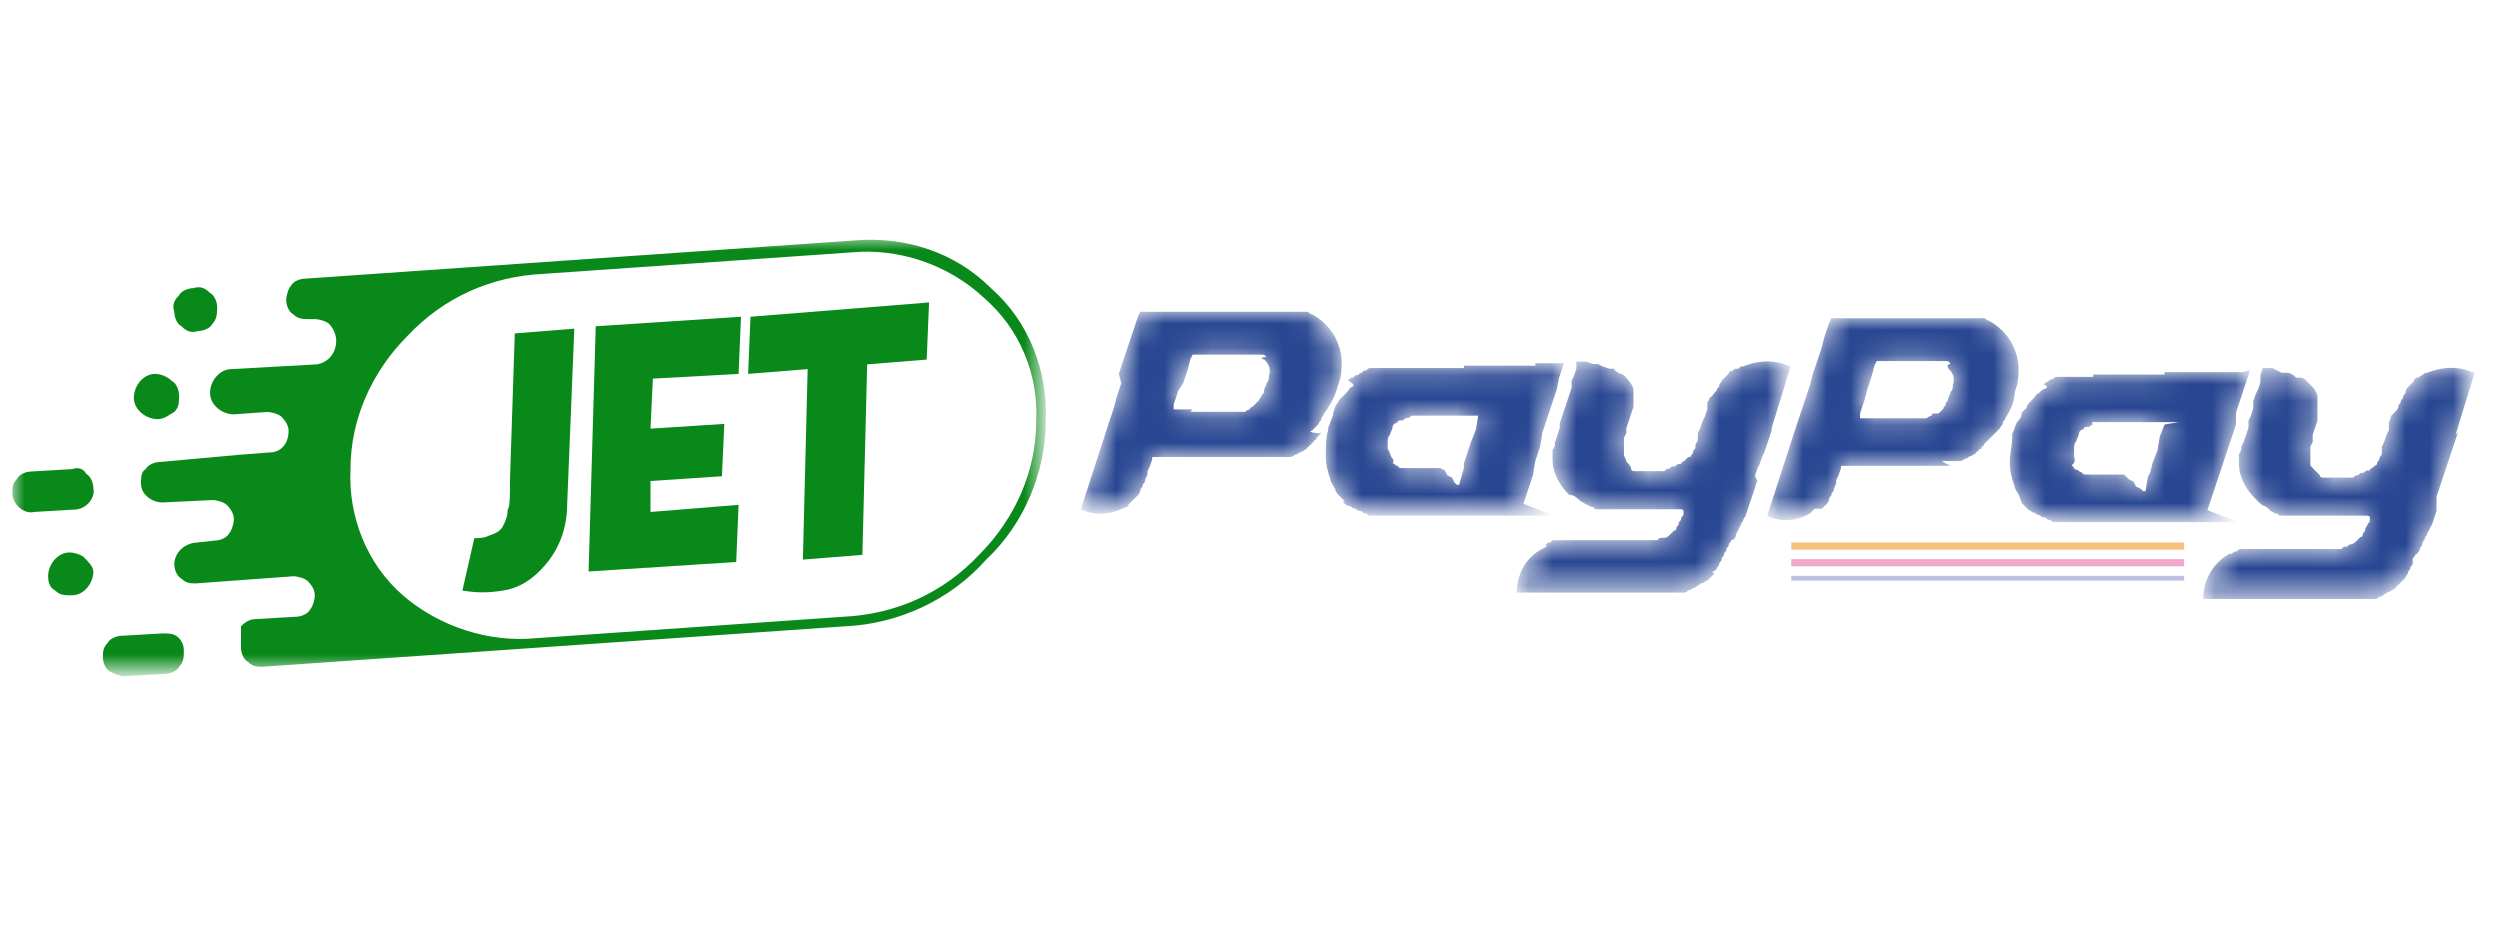
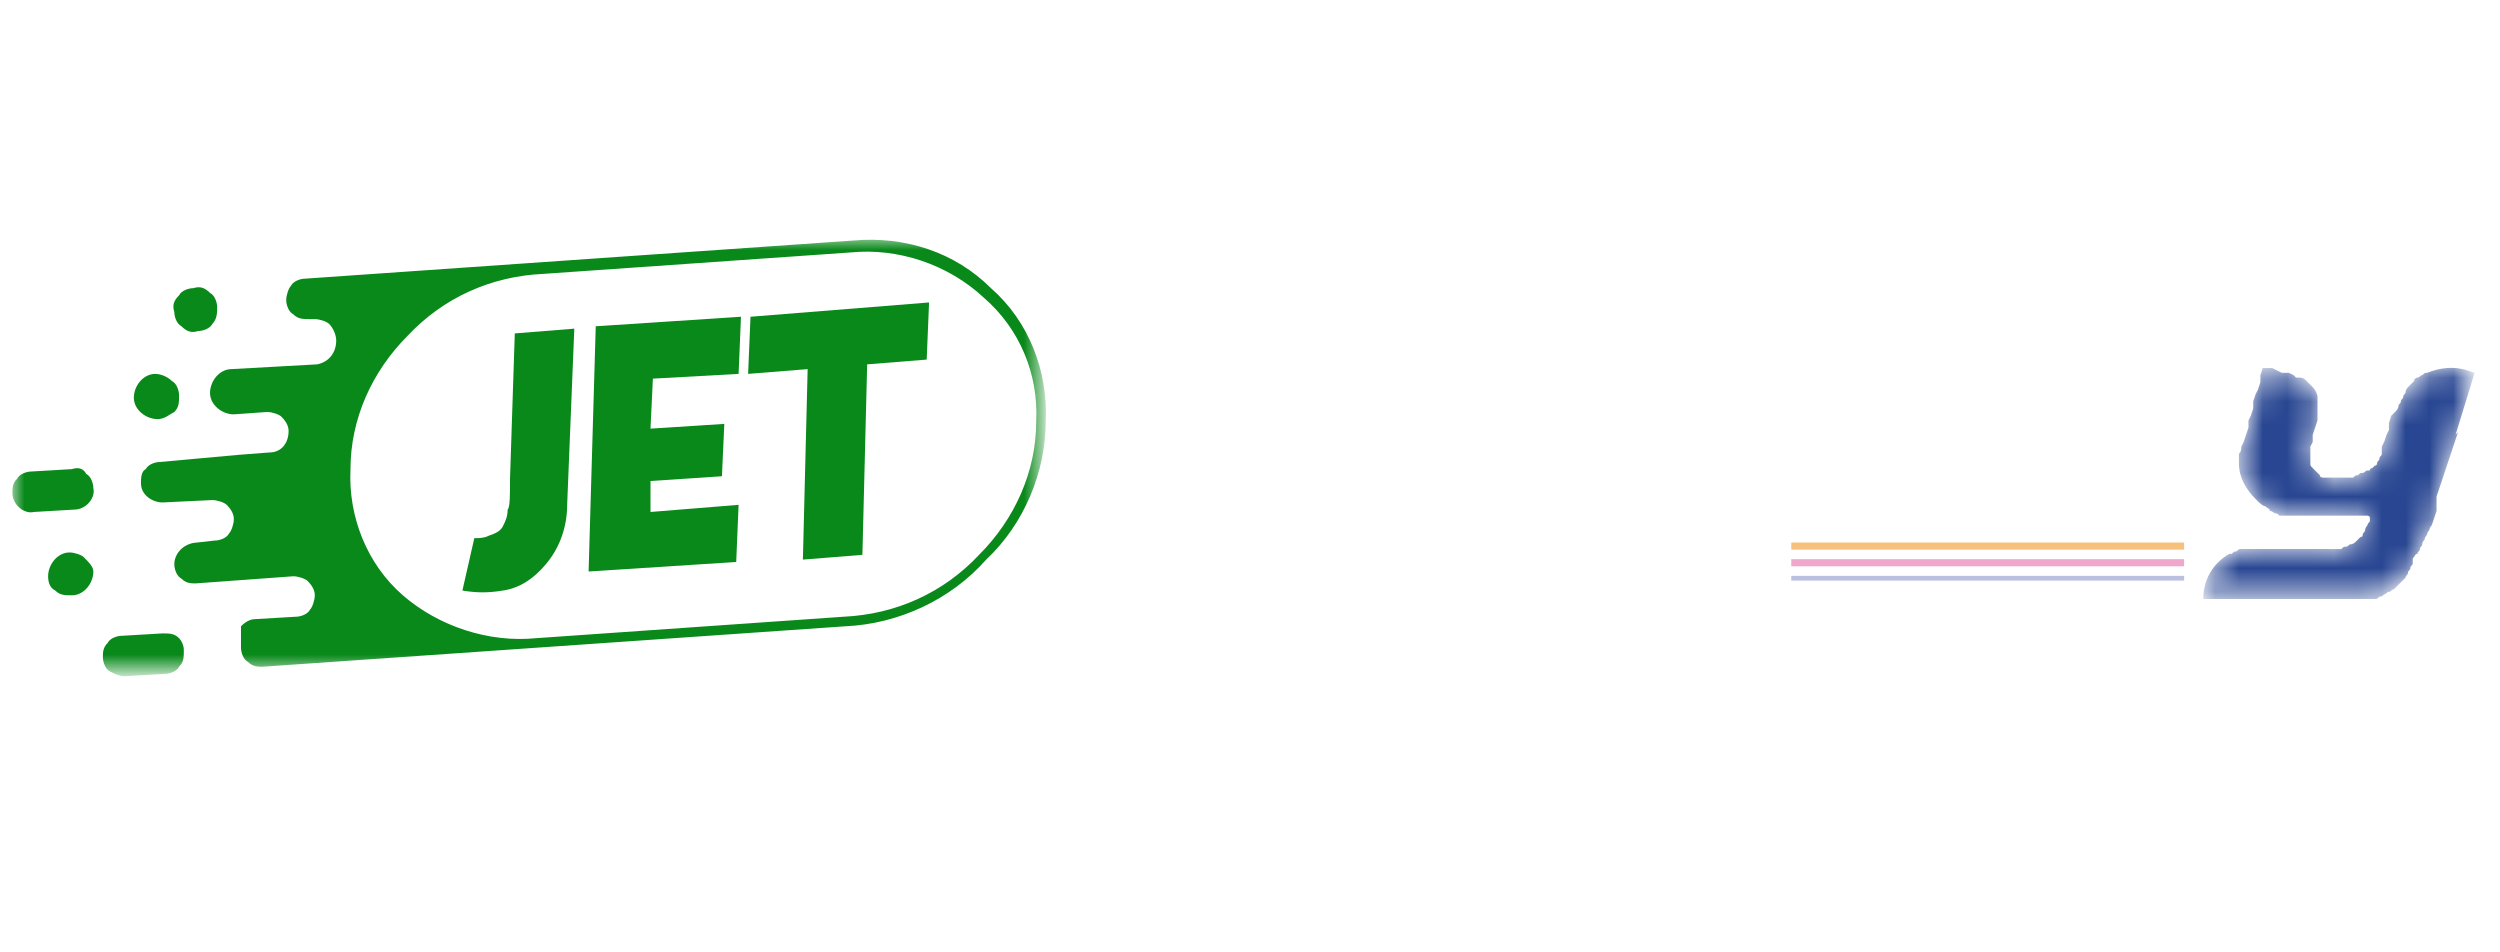
<svg xmlns="http://www.w3.org/2000/svg" version="1.1" id="Layer_1" x="0px" y="0px" viewBox="0 0 105 40" style="enable-background:new 0 0 105 40;" xml:space="preserve">
  <style type="text/css">
	.st0{filter:url(#Adobe_OpacityMaskFilter);}
	.st1{fill-rule:evenodd;clip-rule:evenodd;fill:#FFFFFF;}
	.st2{mask:url(#mask-2_00000160181585024074213020000013200770751756044726_);fill-rule:evenodd;clip-rule:evenodd;fill:#0A891B;}
	.st3{fill-rule:evenodd;clip-rule:evenodd;fill:#0A891B;}
	.st4{filter:url(#Adobe_OpacityMaskFilter_00000113336978438486514270000016845731258405966759_);}
	.st5{mask:url(#mask-4_00000114759731746879515630000007956523433367849406_);fill-rule:evenodd;clip-rule:evenodd;fill:#284692;}
	.st6{filter:url(#Adobe_OpacityMaskFilter_00000129197062860508774740000015565285852239481276_);}
	.st7{mask:url(#mask-6_00000176725926354436787470000003425876336400398744_);fill-rule:evenodd;clip-rule:evenodd;fill:#284692;}
	.st8{filter:url(#Adobe_OpacityMaskFilter_00000111875098075001209740000002364331915954708876_);}
	.st9{mask:url(#mask-8_00000091006329881168352310000012577914998084639164_);fill-rule:evenodd;clip-rule:evenodd;fill:#284692;}
	.st10{filter:url(#Adobe_OpacityMaskFilter_00000109739232730695741670000000412796575861534376_);}
	.st11{mask:url(#mask-10_00000142172094712990246860000007200877186092806530_);fill-rule:evenodd;clip-rule:evenodd;fill:#284692;}
	.st12{filter:url(#Adobe_OpacityMaskFilter_00000031165386690817322140000015058817991617251477_);}
	.st13{mask:url(#mask-12_00000142873276630418070690000004836771311511992199_);fill-rule:evenodd;clip-rule:evenodd;fill:#284692;}
	.st14{filter:url(#Adobe_OpacityMaskFilter_00000096052983862437534590000011727308828784829855_);}
	.st15{mask:url(#mask-14_00000024695028981665041490000005081729027169259904_);fill-rule:evenodd;clip-rule:evenodd;fill:#284692;}
	.st16{fill-rule:evenodd;clip-rule:evenodd;fill:#F7C17D;}
	.st17{fill-rule:evenodd;clip-rule:evenodd;fill:#EFA8CB;}
	.st18{fill-rule:evenodd;clip-rule:evenodd;fill:#BBC0E1;}
</style>
  <g id="Cashier_x2F_Lilibet-_x2B_-Sultanbet-_x2B_-Wonodd_x5F_C">
    <g id="Group-20-Copy-16" transform="translate(2.121, 10.303)">
      <g id="JET-PayPay" transform="translate(-0, 0)">
        <g id="Group-8" transform="translate(0, -0)">
          <g id="Group-3">
            <g id="Clip-2">
					</g>
            <defs>
              <filter id="Adobe_OpacityMaskFilter" filterUnits="userSpaceOnUse" x="-1.6" y="-0.3" width="43.5" height="18.4">
                <feColorMatrix type="matrix" values="1 0 0 0 0  0 1 0 0 0  0 0 1 0 0  0 0 0 1 0" />
              </filter>
            </defs>
            <mask maskUnits="userSpaceOnUse" x="-1.6" y="-0.3" width="43.5" height="18.4" id="mask-2_00000160181585024074213020000013200770751756044726_">
              <g class="st0">
                <polygon id="path-1_00000085212356818853301480000000078848104331977118_" class="st1" points="-1.6,-0.3 41.8,-0.3          41.8,18.2 -1.6,18.2        " />
              </g>
            </mask>
            <path id="Fill-1" class="st2" d="M1.4,13.1C1.3,13,1,12.9,0.8,12.9c-0.5,0-0.9,0.5-0.9,1c0,0.3,0.1,0.5,0.3,0.6       c0.2,0.2,0.4,0.2,0.7,0.2c0.5,0,0.9-0.5,0.9-1C1.8,13.5,1.6,13.3,1.4,13.1L1.4,13.1z M5.4,16.5c-0.2-0.2-0.4-0.2-0.7-0.2       L3,16.4c-0.2,0-0.5,0.1-0.6,0.3c-0.2,0.2-0.2,0.4-0.2,0.6c0,0.2,0.1,0.5,0.3,0.6c0.2,0.1,0.4,0.2,0.6,0.2L4.8,18       c0.2,0,0.5-0.1,0.6-0.3c0.2-0.2,0.2-0.4,0.2-0.7C5.6,16.8,5.5,16.6,5.4,16.5L5.4,16.5z M-0.8,9.5c-0.2,0-0.5,0.1-0.6,0.3       c-0.2,0.2-0.2,0.4-0.2,0.6c0,0.5,0.5,0.9,0.9,0.8h0L1,11.1c0.5,0,0.9-0.5,0.8-0.9c0-0.2-0.1-0.5-0.3-0.6       C1.4,9.4,1.2,9.3,0.9,9.4L-0.8,9.5L-0.8,9.5z M4.4,5.4c-0.5,0-0.9,0.5-0.9,1c0,0.5,0.5,0.9,1,0.9h0C4.8,7.3,5,7.1,5.2,7       c0.2-0.2,0.2-0.4,0.2-0.7c0-0.2-0.1-0.5-0.3-0.6C4.9,5.5,4.6,5.4,4.4,5.4L4.4,5.4z M6.7,2C6.5,1.8,6.3,1.7,6,1.8       c-0.2,0-0.5,0.1-0.6,0.3C5.2,2.3,5.1,2.5,5.2,2.8c0,0.2,0.1,0.5,0.3,0.6c0.2,0.2,0.4,0.3,0.7,0.2c0.2,0,0.5-0.1,0.6-0.3       C7,3.1,7,2.8,7,2.6C7,2.4,6.9,2.1,6.7,2L6.7,2z M41.8,7.4L41.8,7.4c0.1-2.1-0.7-4.2-2.3-5.6c-1.5-1.5-3.6-2.2-5.8-2l-23,1.6       c-0.2,0-0.5,0.1-0.6,0.3C10,1.8,9.9,2.1,9.9,2.3c0,0.2,0.1,0.5,0.3,0.6c0.2,0.2,0.4,0.2,0.7,0.2h0.2c0.2,0,0.5,0.1,0.6,0.2       C11.9,3.5,12,3.8,12,4c0,0.5-0.3,0.9-0.8,1h0L7.6,5.2c-0.5,0-0.9,0.5-0.9,1v0c0,0.5,0.5,0.9,1,0.9h0L9.1,7       c0.2,0,0.5,0.1,0.6,0.2C9.9,7.4,10,7.6,10,7.8c0,0.5-0.3,0.9-0.8,0.9h0L7.9,8.8L4.6,9.1C4.4,9.1,4.1,9.2,4,9.4       C3.8,9.5,3.8,9.8,3.8,10c0,0.5,0.5,0.8,0.9,0.8l2.1-0.1c0.2,0,0.5,0.1,0.6,0.2c0.2,0.2,0.3,0.4,0.3,0.6c0,0.2-0.1,0.5-0.2,0.6       c-0.1,0.2-0.4,0.3-0.6,0.3l-0.9,0.1c-0.5,0.1-0.8,0.5-0.8,0.9c0,0.2,0.1,0.5,0.3,0.6c0.2,0.2,0.4,0.2,0.6,0.2l4.1-0.3       c0.2,0,0.5,0.1,0.6,0.2c0.2,0.2,0.3,0.4,0.3,0.6c0,0.2-0.1,0.5-0.2,0.6c-0.1,0.2-0.4,0.3-0.6,0.3l-1.7,0.1       c-0.2,0-0.4,0.1-0.6,0.3C8,16.4,8,16.6,8,16.9c0,0.2,0.1,0.5,0.3,0.6c0.2,0.2,0.4,0.2,0.6,0.2L33.4,16c2.2-0.1,4.4-1.1,5.9-2.8       C40.9,11.7,41.8,9.5,41.8,7.4L41.8,7.4z M41.4,7.4L41.4,7.4c0,2.1-0.9,4.1-2.4,5.6c-1.5,1.6-3.5,2.5-5.7,2.6l-12.9,0.9       c-2,0.2-4.1-0.5-5.6-1.8c-1.5-1.3-2.3-3.3-2.2-5.3c0-2.1,0.9-4.1,2.4-5.6c1.5-1.6,3.5-2.5,5.7-2.6l12.9-0.9       c2-0.2,4.1,0.5,5.6,1.9C40.7,3.5,41.5,5.4,41.4,7.4L41.4,7.4L41.4,7.4z" />
          </g>
          <path id="Fill-6" class="st3" d="M28.2,9.7l0.1-2.2l-3.1,0.2l0.1-2.1l3.6-0.2L29,3l-6.1,0.4l-0.3,10.3l6.2-0.4l0.1-2.4l-3.7,0.3      l0-1.3L28.2,9.7L28.2,9.7z M22,3.5l-2.5,0.2l-0.2,6.1c0,0.7,0,1.2-0.1,1.3c0,0.3-0.1,0.5-0.2,0.7c-0.1,0.2-0.3,0.3-0.6,0.4      c-0.2,0.1-0.4,0.1-0.6,0.1h0l-0.5,2.2c0.6,0.1,1.1,0.1,1.7,0c0.7-0.1,1.3-0.5,1.8-1.1c0.6-0.7,0.9-1.6,0.9-2.5L22,3.5L22,3.5z       M36.8,4.8l0.1-2.4L29.4,3l-0.1,2.4l2.5-0.2l-0.2,8l2.5-0.2l0.2-8L36.8,4.8L36.8,4.8z" />
        </g>
        <g id="Group" transform="translate(46.972, 3.792)">
          <g id="Group-11">
            <g id="Clip-10">
					</g>
            <defs>
              <filter id="Adobe_OpacityMaskFilter_00000160902895803808152650000011072437599285704610_" filterUnits="userSpaceOnUse" x="-3.7" y="-1" width="10.9" height="8.5">
                <feColorMatrix type="matrix" values="1 0 0 0 0  0 1 0 0 0  0 0 1 0 0  0 0 0 1 0" />
              </filter>
            </defs>
            <mask maskUnits="userSpaceOnUse" x="-3.7" y="-1" width="10.9" height="8.5" id="mask-4_00000114759731746879515630000007956523433367849406_">
              <g style="filter:url(#Adobe_OpacityMaskFilter_00000160902895803808152650000011072437599285704610_);">
                <path id="path-3_00000176761029493936134030000004030976209120189320_" class="st1" d="M4.4-1H4.2H4.1H3.9H3.7H3.6H3.4H3.3         H3.1H2.9H2.8H2.6H2.4H2.3H2.1H2H1.8H1.6H1.5H1.3H1.2H1H0.8H0.7H0.5H0.3H0.2H0h-0.2h-0.2h-0.2h-0.2h-0.2h-0.2h0v0l0,0         l-0.1,0.2l-0.1,0.3l-0.1,0.3l-0.1,0.3l-0.1,0.3l-0.1,0.3l-0.1,0.3l-0.1,0.3v0l-0.1,0.3l0,0L-2,2l0,0l-0.1,0.3l0,0l-0.1,0.3         L-2.3,3l-0.1,0.3l-0.1,0.3l-1.2,3.7C-3,7.6-2.4,7.5-1.8,7.2l0,0c0.1,0,0.1-0.1,0.1-0.1l0,0c0,0,0.1-0.1,0.1-0.1l0,0         c0,0,0.1-0.1,0.1-0.1l0,0c0,0,0.1-0.1,0.1-0.1l0,0c0,0,0,0,0,0l0,0c0,0,0.1-0.1,0.1-0.1l0,0c0,0,0,0,0,0l0,0         c0,0,0.1-0.1,0.1-0.2l0,0c0,0,0,0,0,0l0,0c0-0.1,0.1-0.1,0.1-0.2l0,0c0,0,0,0,0,0l0,0c0-0.1,0.1-0.1,0.1-0.2l0,0         c0-0.1,0.1-0.2,0.1-0.3l0,0c0,0,0-0.1,0-0.1l0,0l0.1-0.2l0.1-0.3l0-0.1h0.1h0.2H0h0.2h0.2h0.2h0.2h0.2H1h0.2h0.2h0.2h0.2h0.2         h0.1c0,0,0.1,0,0.1,0l0,0c0.1,0,0.1,0,0.2,0l0,0c0.1,0,0.1,0,0.2,0l0,0c0.1,0,0.1,0,0.2,0l0,0c0.1,0,0.1,0,0.2,0l0,0         c0.1,0,0.1,0,0.2,0l0,0c0.1,0,0.1,0,0.2,0l0,0c0.1,0,0.1,0,0.2,0l0,0c0.1,0,0.1,0,0.2,0l0,0c0.1,0,0.1,0,0.2,0l0,0         c0.1,0,0.1,0,0.2,0l0,0c0.1,0,0.1,0,0.2,0l0,0c0.1,0,0.1,0,0.2,0l0,0c0,0,0,0,0,0l0,0c0,0,0.1,0,0.1,0l0,0c0.1,0,0.1,0,0.2,0         l0,0c0.1,0,0.1,0,0.2,0l0,0c0,0,0.1,0,0.2-0.1l0,0c0,0,0.1,0,0.2-0.1l0,0c0,0,0.1,0,0.2-0.1l0,0c0,0,0.1,0,0.1-0.1l0,0         c0,0,0.1,0,0.1-0.1l0,0c0,0,0,0,0,0l0,0c0.1,0,0.1-0.1,0.1-0.1l0,0c0,0,0.1,0,0.1-0.1l0,0c0.1,0,0.1-0.1,0.1-0.1l0,0         c0,0,0.1-0.1,0.1-0.1l0,0c0,0,0.1-0.1,0.1-0.1l0,0C5.9,4.1,5.9,4,6,4l0,0c0,0,0.1-0.1,0.1-0.1l0,0c0,0,0.1-0.1,0.1-0.1l0,0         c0,0,0.1-0.1,0.1-0.1l0,0c0-0.1,0.1-0.1,0.1-0.2l0,0c0-0.1,0.1-0.1,0.1-0.2l0,0C6.8,2.9,7,2.5,7.1,2.1l0,0l0.1-0.3         c0.1-0.6,0.1-1.1-0.2-1.7l0,0v0c-0.2-0.4-0.6-0.8-1-1l0,0c-0.1,0-0.1-0.1-0.2-0.1l0,0c-0.1,0-0.1,0-0.2,0l0,0         c-0.1,0-0.1,0-0.2,0l0,0C5.3-1,5.3-1,5.2-1l0,0C5.1-1,5.1-1,5-1l0,0C5-1,4.9-1,4.9-1l0,0C4.8-1,4.8-1,4.7-1l0,0         C4.7-1,4.6-1,4.5-1l0,0c0,0,0,0,0,0l0,0H4.4z M0.2,3.1l0-0.2l0,0l0.1-0.3l0,0l0.1-0.3v0L0.6,2l0,0l0.1-0.3l0.1-0.3l0,0L0.9,1         l0,0L1,0.8l0,0H1h0.2h0.2h0.2h0.2h0.2H2h0.2h0.2h0.2h0.2h0.2h0.2h0.2h0.2h0.1c0,0,0,0,0,0l0,0c0,0,0,0,0,0l0,0         c0.1,0,0.1,0,0.2,0l0,0c0.1,0,0.1,0,0.2,0.1l0,0c0,0,0,0,0,0l0,0C3.8,0.9,3.9,1,4,1l0,0l0,0c0.2,0.2,0.3,0.4,0.2,0.7l0,0h0         c0,0.1,0,0.2-0.1,0.3l0,0c0,0,0,0,0,0l0,0c0,0.1-0.1,0.2-0.1,0.3l0,0c0,0,0,0,0,0l0,0C4,2.4,4,2.4,3.9,2.5l0,0c0,0,0,0,0,0         l0,0c0,0.1-0.1,0.1-0.1,0.2l0,0c0,0,0,0,0,0l0,0c0,0-0.1,0.1-0.1,0.1l0,0c0,0-0.1,0.1-0.1,0.1l0,0c0,0,0,0,0,0l0,0         c0,0-0.1,0.1-0.1,0.1l0,0c0,0,0,0,0,0l0,0c0,0-0.1,0-0.1,0.1l0,0c0,0,0,0,0,0l0,0c0,0-0.1,0-0.2,0.1l0,0c0,0,0,0,0,0l0,0         c-0.1,0-0.1,0-0.2,0l0,0c0,0,0,0,0,0l0,0c-0.1,0-0.1,0-0.2,0l0,0c0,0,0,0,0,0l0,0c-0.1,0-0.1,0-0.2,0l0,0c0,0,0,0,0,0l0,0         c0,0,0,0,0,0l0,0l-0.1,0h0l-0.2,0l0,0l-0.2,0h0l-0.2,0h0l-0.2,0h0l-0.2,0h0l-0.2,0h0l-0.2,0h0l-0.2,0l0,0L1,3.1h0l-0.2,0h0         l-0.2,0l0,0l-0.2,0h0L0.2,3.1L0.2,3.1L0.2,3.1z" />
              </g>
            </mask>
-             <path id="Fill-9" class="st5" d="M4.4-1H4.2H4.1H3.9H3.7H3.6H3.4H3.3H3.1H2.9H2.8H2.6H2.4H2.3H2.1H2H1.8H1.6H1.5H1.3H1.2H1H0.8       H0.7H0.5H0.3H0.2H0h-0.2h-0.2h-0.2h-0.2h-0.2h-0.2h0v0l0,0l-0.1,0.2l-0.1,0.3l-0.1,0.3l-0.1,0.3l-0.1,0.3l-0.1,0.3l-0.1,0.3       l-0.1,0.3v0l-0.1,0.3l0,0L-2,2l0,0l-0.1,0.3l0,0l-0.1,0.3L-2.3,3l-0.1,0.3l-0.1,0.3l-1.2,3.7C-3,7.6-2.4,7.5-1.8,7.2l0,0       c0.1,0,0.1-0.1,0.1-0.1l0,0c0,0,0.1-0.1,0.1-0.1l0,0c0,0,0.1-0.1,0.1-0.1l0,0c0,0,0.1-0.1,0.1-0.1l0,0c0,0,0,0,0,0l0,0       c0,0,0.1-0.1,0.1-0.1l0,0c0,0,0,0,0,0l0,0c0,0,0.1-0.1,0.1-0.2l0,0c0,0,0,0,0,0l0,0c0-0.1,0.1-0.1,0.1-0.2l0,0c0,0,0,0,0,0l0,0       c0-0.1,0.1-0.1,0.1-0.2l0,0c0-0.1,0.1-0.2,0.1-0.3l0,0c0,0,0-0.1,0-0.1l0,0l0.1-0.2l0.1-0.3l0-0.1h0.1h0.2H0h0.2h0.2h0.2h0.2       h0.2H1h0.2h0.2h0.2h0.2h0.2h0.1c0,0,0.1,0,0.1,0l0,0c0.1,0,0.1,0,0.2,0l0,0c0.1,0,0.1,0,0.2,0l0,0c0.1,0,0.1,0,0.2,0l0,0       c0.1,0,0.1,0,0.2,0l0,0c0.1,0,0.1,0,0.2,0l0,0c0.1,0,0.1,0,0.2,0l0,0c0.1,0,0.1,0,0.2,0l0,0c0.1,0,0.1,0,0.2,0l0,0       c0.1,0,0.1,0,0.2,0l0,0c0.1,0,0.1,0,0.2,0l0,0c0.1,0,0.1,0,0.2,0l0,0c0.1,0,0.1,0,0.2,0l0,0c0,0,0,0,0,0l0,0c0,0,0.1,0,0.1,0       l0,0c0.1,0,0.1,0,0.2,0l0,0c0.1,0,0.1,0,0.2,0l0,0c0,0,0.1,0,0.2-0.1l0,0c0,0,0.1,0,0.2-0.1l0,0c0,0,0.1,0,0.2-0.1l0,0       c0,0,0.1,0,0.1-0.1l0,0c0,0,0.1,0,0.1-0.1l0,0c0,0,0,0,0,0l0,0c0.1,0,0.1-0.1,0.1-0.1l0,0c0,0,0.1,0,0.1-0.1l0,0       c0.1,0,0.1-0.1,0.1-0.1l0,0c0,0,0.1-0.1,0.1-0.1l0,0c0,0,0.1-0.1,0.1-0.1l0,0C5.9,4.1,5.9,4,6,4l0,0c0,0,0.1-0.1,0.1-0.1l0,0       c0,0,0.1-0.1,0.1-0.1l0,0c0,0,0.1-0.1,0.1-0.1l0,0c0-0.1,0.1-0.1,0.1-0.2l0,0c0-0.1,0.1-0.1,0.1-0.2l0,0C6.8,2.9,7,2.5,7.1,2.1       l0,0l0.1-0.3c0.1-0.6,0.1-1.1-0.2-1.7l0,0v0c-0.2-0.4-0.6-0.8-1-1l0,0c-0.1,0-0.1-0.1-0.2-0.1l0,0c-0.1,0-0.1,0-0.2,0l0,0       c-0.1,0-0.1,0-0.2,0l0,0C5.3-1,5.3-1,5.2-1l0,0C5.1-1,5.1-1,5-1l0,0C5-1,4.9-1,4.9-1l0,0C4.8-1,4.8-1,4.7-1l0,0       C4.7-1,4.6-1,4.5-1l0,0c0,0,0,0,0,0l0,0H4.4z M0.2,3.1l0-0.2l0,0l0.1-0.3l0,0l0.1-0.3v0L0.6,2l0,0l0.1-0.3l0.1-0.3l0,0L0.9,1       l0,0L1,0.8l0,0H1h0.2h0.2h0.2h0.2h0.2H2h0.2h0.2h0.2h0.2h0.2h0.2h0.2h0.2h0.1c0,0,0,0,0,0l0,0c0,0,0,0,0,0l0,0       c0.1,0,0.1,0,0.2,0l0,0c0.1,0,0.1,0,0.2,0.1l0,0c0,0,0,0,0,0l0,0C3.8,0.9,3.9,1,4,1l0,0l0,0c0.2,0.2,0.3,0.4,0.2,0.7l0,0h0       c0,0.1,0,0.2-0.1,0.3l0,0c0,0,0,0,0,0l0,0c0,0.1-0.1,0.2-0.1,0.3l0,0c0,0,0,0,0,0l0,0C4,2.4,4,2.4,3.9,2.5l0,0c0,0,0,0,0,0l0,0       c0,0.1-0.1,0.1-0.1,0.2l0,0c0,0,0,0,0,0l0,0c0,0-0.1,0.1-0.1,0.1l0,0c0,0-0.1,0.1-0.1,0.1l0,0c0,0,0,0,0,0l0,0       c0,0-0.1,0.1-0.1,0.1l0,0c0,0,0,0,0,0l0,0c0,0-0.1,0-0.1,0.1l0,0c0,0,0,0,0,0l0,0c0,0-0.1,0-0.2,0.1l0,0c0,0,0,0,0,0l0,0       c-0.1,0-0.1,0-0.2,0l0,0c0,0,0,0,0,0l0,0c-0.1,0-0.1,0-0.2,0l0,0c0,0,0,0,0,0l0,0c-0.1,0-0.1,0-0.2,0l0,0c0,0,0,0,0,0l0,0       c0,0,0,0,0,0l0,0l-0.1,0h0l-0.2,0l0,0l-0.2,0h0l-0.2,0h0l-0.2,0h0l-0.2,0h0l-0.2,0h0l-0.2,0h0l-0.2,0l0,0L1,3.1h0l-0.2,0h0       l-0.2,0l0,0l-0.2,0h0L0.2,3.1L0.2,3.1L0.2,3.1z" />
          </g>
          <g id="Group-14" transform="translate(9.391, 2.063)">
            <g id="Clip-13">
					</g>
            <defs>
              <filter id="Adobe_OpacityMaskFilter_00000163755479290426001780000008885880020326517428_" filterUnits="userSpaceOnUse" x="-2.8" y="-0.9" width="10" height="6.4">
                <feColorMatrix type="matrix" values="1 0 0 0 0  0 1 0 0 0  0 0 1 0 0  0 0 0 1 0" />
              </filter>
            </defs>
            <mask maskUnits="userSpaceOnUse" x="-2.8" y="-0.9" width="10" height="6.4" id="mask-6_00000176725926354436787470000003425876336400398744_">
              <g style="filter:url(#Adobe_OpacityMaskFilter_00000163755479290426001780000008885880020326517428_);">
-                 <path id="path-5_00000121247904700579424160000014045647020666040743_" class="st1" d="M7-0.9l-0.2,0h0l-0.2,0l-0.2,0h0         l-0.2,0l-0.2,0L6-0.8h0l-0.2,0l-0.2,0l-0.2,0l0,0l-0.2,0l-0.2,0l0,0L5-0.8l-0.2,0l-0.2,0h0l-0.2,0l-0.2,0h0l-0.2,0L4-0.8         l-0.2,0h0l-0.2,0l-0.2,0h0l-0.2,0l-0.2,0L3-0.7l0,0l-0.2,0l-0.2,0l-0.2,0h0l-0.2,0l-0.2,0h0L2-0.7l-0.2,0l-0.2,0l0,0l-0.2,0         l-0.2,0h0l-0.2,0L1-0.7l-0.2,0l0,0l-0.2,0l-0.2,0l0,0l-0.1,0v0c0,0,0,0,0,0l0,0c-0.1,0-0.1,0-0.2,0l0,0c-0.1,0-0.1,0-0.2,0         l0,0c0,0,0,0,0,0l0,0c-0.1,0-0.1,0-0.2,0l0,0c-0.1,0-0.1,0-0.2,0l0,0c-0.1,0-0.1,0-0.2,0l0,0c0,0,0,0,0,0l0,0         c0,0-0.1,0-0.1,0l0,0c0,0,0,0-0.1,0l0,0c-0.1,0-0.1,0-0.2,0.1l0,0c0,0,0,0,0,0l0,0c-0.1,0-0.1,0-0.2,0.1l0,0         c-0.1,0-0.1,0.1-0.2,0.1l0,0c-0.1,0-0.1,0.1-0.2,0.1l0,0c0,0,0,0,0,0l0,0c-0.1,0-0.1,0.1-0.2,0.1l0,0C-1.6,0-1.6,0-1.7,0.1         l0,0c0,0,0,0,0,0l0,0c-0.1,0-0.1,0.1-0.2,0.2l0,0C-1.9,0.3-2,0.4-2,0.4l0,0c-0.1,0.1-0.1,0.1-0.2,0.2l0,0c0,0,0,0,0,0l0,0         c-0.1,0.1-0.1,0.2-0.2,0.3l0,0C-2.4,1-2.5,1.1-2.5,1.3l0,0c0,0,0,0,0,0l0,0c-0.1,0.2-0.1,0.3-0.2,0.5l0,0c0,0,0,0,0,0.1l0,0         C-2.8,2.2-2.8,2.6-2.8,3l0,0V3c0,0.4,0.1,0.7,0.2,1l0,0c0,0.1,0.1,0.2,0.2,0.4l0,0c0,0,0,0,0,0l0,0c0,0.1,0.1,0.2,0.2,0.3         l0,0c0.1,0.1,0.1,0.1,0.2,0.2l0,0c0,0,0,0,0,0l0,0C-2.1,4.9-2.1,4.9-2,5l0,0C-2,5-1.9,5.1-1.8,5.1l0,0c0.1,0,0.1,0.1,0.2,0.1         l0,0c0,0,0,0,0,0l0,0c0.1,0,0.1,0.1,0.2,0.1l0,0c0.1,0,0.1,0,0.2,0.1l0,0c0,0,0,0,0,0l0,0c0.1,0,0.1,0,0.2,0.1l0,0         c0.1,0,0.1,0,0.2,0l0,0c0.1,0,0.1,0,0.2,0l0,0c0,0,0,0,0,0l0,0c0.1,0,0.1,0,0.2,0l0,0c0.1,0,0.1,0,0.2,0l0,0c0,0,0,0,0,0l0,0         c0.1,0,0.1,0,0.2,0l0,0c0,0,0.1,0,0.1,0l0,0l0.1,0l0.2,0h0l0.2,0l0.2,0l0.2,0h0l0.2,0l0.2,0h0l0.2,0l0.2,0l0.2,0h0l0.2,0         l0.2,0h0l0.2,0l0.2,0l0.2,0h0l0.2,0l0.2,0h0l0.2,0l0.2,0l0.2,0h0l0.2,0l0.2,0l0.2,0h0l0.2,0l0.2,0h0l0.2,0l0.2,0l0.2,0h0         l0.2,0l0.2,0h0l0.2,0l0.2,0l0.2,0h0l0.2,0h0L5.5,5l0,0l0.2-0.6l0.2-0.6L6,3.2l0,0l0.2-0.6L6.3,2l0.2-0.6l0,0l0.2-0.6l0.2-0.6         l0,0L7-0.3l0.2-0.6L7-0.9z M1.1,3.5L1,3.5l-0.2,0c0,0,0,0,0,0l0,0c0,0,0,0,0,0l0,0c-0.1,0-0.1,0-0.2,0l0,0         c-0.1,0-0.1,0-0.2,0l0,0c0,0,0,0,0,0l0,0c-0.1,0-0.1,0-0.2-0.1l0,0c-0.1,0-0.1-0.1-0.2-0.1l0,0C0.1,3.2,0,3.1,0,3.1l0,0         c0,0,0,0,0,0l0,0c-0.1-0.1-0.1-0.3-0.2-0.4l0,0c0-0.1,0-0.2,0-0.3l0,0c0-0.1,0-0.2,0.1-0.3l0,0c0-0.1,0.1-0.2,0.1-0.3l0,0         c0,0,0,0,0,0l0,0c0-0.1,0.1-0.2,0.2-0.2l0,0c0-0.1,0.1-0.1,0.2-0.1l0,0c0.1,0,0.1-0.1,0.2-0.1l0,0c0,0,0,0,0,0l0,0         c0.1,0,0.1,0,0.2-0.1l0,0c0,0,0,0,0,0l0,0c0,0,0.1,0,0.1,0l0,0c0,0,0,0,0,0l0,0c0.1,0,0.1,0,0.2,0l0,0c0,0,0.1,0,0.1,0l0,0         l0.1,0l0.2,0h0l0.2,0l0.2,0h0l0.2,0l0.2,0l0.2,0h0l0.2,0l0.2,0h0l0.2,0l0.2,0l0.2,0h0l0.2,0l0.2,0l0.2,0h0l0.2,0l0.1,0         L3.6,1.3L3.5,1.9l0,0L3.3,2.4L3.1,3L3,3.3L3,3.5l0,0L2.8,4.2l0,0c0,0,0,0-0.1,0l0,0L2.6,4.1L2.5,3.9l0,0L2.3,3.8L2.2,3.6l0,0         L2,3.5l0,0l-0.2,0l-0.2,0h0l-0.2,0l-0.2,0h0L1.1,3.5z" />
-               </g>
+                 </g>
            </mask>
            <path id="Fill-12" class="st7" d="M7-0.9l-0.2,0h0l-0.2,0l-0.2,0h0l-0.2,0l-0.2,0L6-0.8h0l-0.2,0l-0.2,0l-0.2,0l0,0l-0.2,0       l-0.2,0l0,0L5-0.8l-0.2,0l-0.2,0h0l-0.2,0l-0.2,0h0l-0.2,0L4-0.8l-0.2,0h0l-0.2,0l-0.2,0h0l-0.2,0l-0.2,0L3-0.7l0,0l-0.2,0       l-0.2,0l-0.2,0h0l-0.2,0l-0.2,0h0L2-0.7l-0.2,0l-0.2,0l0,0l-0.2,0l-0.2,0h0l-0.2,0L1-0.7l-0.2,0l0,0l-0.2,0l-0.2,0l0,0l-0.1,0       v0c0,0,0,0,0,0l0,0c-0.1,0-0.1,0-0.2,0l0,0c-0.1,0-0.1,0-0.2,0l0,0c0,0,0,0,0,0l0,0c-0.1,0-0.1,0-0.2,0l0,0c-0.1,0-0.1,0-0.2,0       l0,0c-0.1,0-0.1,0-0.2,0l0,0c0,0,0,0,0,0l0,0c0,0-0.1,0-0.1,0l0,0c0,0,0,0-0.1,0l0,0c-0.1,0-0.1,0-0.2,0.1l0,0c0,0,0,0,0,0l0,0       c-0.1,0-0.1,0-0.2,0.1l0,0c-0.1,0-0.1,0.1-0.2,0.1l0,0c-0.1,0-0.1,0.1-0.2,0.1l0,0c0,0,0,0,0,0l0,0c-0.1,0-0.1,0.1-0.2,0.1l0,0       C-1.6,0-1.6,0-1.7,0.1l0,0c0,0,0,0,0,0l0,0c-0.1,0-0.1,0.1-0.2,0.2l0,0C-1.9,0.3-2,0.4-2,0.4l0,0c-0.1,0.1-0.1,0.1-0.2,0.2l0,0       c0,0,0,0,0,0l0,0c-0.1,0.1-0.1,0.2-0.2,0.3l0,0C-2.4,1-2.5,1.1-2.5,1.3l0,0c0,0,0,0,0,0l0,0c-0.1,0.2-0.1,0.3-0.2,0.5l0,0       c0,0,0,0,0,0.1l0,0C-2.8,2.2-2.8,2.6-2.8,3l0,0V3c0,0.4,0.1,0.7,0.2,1l0,0c0,0.1,0.1,0.2,0.2,0.4l0,0c0,0,0,0,0,0l0,0       c0,0.1,0.1,0.2,0.2,0.3l0,0c0.1,0.1,0.1,0.1,0.2,0.2l0,0c0,0,0,0,0,0l0,0C-2.1,4.9-2.1,4.9-2,5l0,0C-2,5-1.9,5.1-1.8,5.1l0,0       c0.1,0,0.1,0.1,0.2,0.1l0,0c0,0,0,0,0,0l0,0c0.1,0,0.1,0.1,0.2,0.1l0,0c0.1,0,0.1,0,0.2,0.1l0,0c0,0,0,0,0,0l0,0       c0.1,0,0.1,0,0.2,0.1l0,0c0.1,0,0.1,0,0.2,0l0,0c0.1,0,0.1,0,0.2,0l0,0c0,0,0,0,0,0l0,0c0.1,0,0.1,0,0.2,0l0,0       c0.1,0,0.1,0,0.2,0l0,0c0,0,0,0,0,0l0,0c0.1,0,0.1,0,0.2,0l0,0c0,0,0.1,0,0.1,0l0,0l0.1,0l0.2,0h0l0.2,0l0.2,0l0.2,0h0l0.2,0       l0.2,0h0l0.2,0l0.2,0l0.2,0h0l0.2,0l0.2,0h0l0.2,0l0.2,0l0.2,0h0l0.2,0l0.2,0h0l0.2,0l0.2,0l0.2,0h0l0.2,0l0.2,0l0.2,0h0l0.2,0       l0.2,0h0l0.2,0l0.2,0l0.2,0h0l0.2,0l0.2,0h0l0.2,0l0.2,0l0.2,0h0l0.2,0h0L5.5,5l0,0l0.2-0.6l0.2-0.6L6,3.2l0,0l0.2-0.6L6.3,2       l0.2-0.6l0,0l0.2-0.6l0.2-0.6l0,0L7-0.3l0.2-0.6L7-0.9z M1.1,3.5L1,3.5l-0.2,0c0,0,0,0,0,0l0,0c0,0,0,0,0,0l0,0       c-0.1,0-0.1,0-0.2,0l0,0c-0.1,0-0.1,0-0.2,0l0,0c0,0,0,0,0,0l0,0c-0.1,0-0.1,0-0.2-0.1l0,0c-0.1,0-0.1-0.1-0.2-0.1l0,0       C0.1,3.2,0,3.1,0,3.1l0,0c0,0,0,0,0,0l0,0c-0.1-0.1-0.1-0.3-0.2-0.4l0,0c0-0.1,0-0.2,0-0.3l0,0c0-0.1,0-0.2,0.1-0.3l0,0       c0-0.1,0.1-0.2,0.1-0.3l0,0c0,0,0,0,0,0l0,0c0-0.1,0.1-0.2,0.2-0.2l0,0c0-0.1,0.1-0.1,0.2-0.1l0,0c0.1,0,0.1-0.1,0.2-0.1l0,0       c0,0,0,0,0,0l0,0c0.1,0,0.1,0,0.2-0.1l0,0c0,0,0,0,0,0l0,0c0,0,0.1,0,0.1,0l0,0c0,0,0,0,0,0l0,0c0.1,0,0.1,0,0.2,0l0,0       c0,0,0.1,0,0.1,0l0,0l0.1,0l0.2,0h0l0.2,0l0.2,0h0l0.2,0l0.2,0l0.2,0h0l0.2,0l0.2,0h0l0.2,0l0.2,0l0.2,0h0l0.2,0l0.2,0l0.2,0h0       l0.2,0l0.1,0L3.6,1.3L3.5,1.9l0,0L3.3,2.4L3.1,3L3,3.3L3,3.5l0,0L2.8,4.2l0,0c0,0,0,0-0.1,0l0,0L2.6,4.1L2.5,3.9l0,0L2.3,3.8       L2.2,3.6l0,0L2,3.5l0,0l-0.2,0l-0.2,0h0l-0.2,0l-0.2,0h0L1.1,3.5z" />
          </g>
          <g id="Group-17" transform="translate(16.814, 1.893)">
            <g id="Clip-16">
					</g>
            <defs>
              <filter id="Adobe_OpacityMaskFilter_00000121977099786596701610000007874994195062902683_" filterUnits="userSpaceOnUse" x="-2.2" y="-0.9" width="11.5" height="9.7">
                <feColorMatrix type="matrix" values="1 0 0 0 0  0 1 0 0 0  0 0 1 0 0  0 0 0 1 0" />
              </filter>
            </defs>
            <mask maskUnits="userSpaceOnUse" x="-2.2" y="-0.9" width="11.5" height="9.7" id="mask-8_00000091006329881168352310000012577914998084639164_">
              <g style="filter:url(#Adobe_OpacityMaskFilter_00000121977099786596701610000007874994195062902683_);">
-                 <path id="path-7_00000018938449642706481020000012088483232735662723_" class="st1" d="M0.3-0.8L0.3-0.5L0.2-0.2L0.1,0         L0.1,0.3L0,0.6l-0.1,0.3l-0.1,0.3l-0.1,0.3l-0.1,0.3L-0.4,2l-0.1,0.3l-0.1,0.3l0,0c0,0.1,0,0.2-0.1,0.3l0,0         c0,0.1,0,0.3,0,0.4l0,0c0,0.6,0.3,1.1,0.7,1.5l0,0C0.2,4.8,0.3,4.9,0.4,5l0,0c0.1,0.1,0.2,0.1,0.3,0.2l0,0         c0.1,0,0.2,0.1,0.2,0.1l0,0c0.1,0,0.1,0,0.2,0.1l0,0l0,0l0.1,0l0.1,0l0.1,0c0,0,0.1,0,0.1,0l0,0c0.1,0,0.1,0,0.2,0l0,0         c0.1,0,0.1,0,0.2,0l0,0c0.1,0,0.1,0,0.2,0l0,0c0.1,0,0.1,0,0.2,0l0,0c0.1,0,0.1,0,0.2,0l0,0c0.1,0,0.1,0,0.2,0l0,0         c0.1,0,0.1,0,0.2,0l0,0c0.1,0,0.1,0,0.2,0l0,0c0.1,0,0.1,0,0.2,0l0,0c0.1,0,0.1,0,0.2,0l0,0c0.1,0,0.1,0,0.2,0l0,0         c0.1,0,0.1,0,0.2,0l0,0c0.1,0,0.1,0,0.2,0l0,0c0.1,0,0.1,0,0.2,0l0,0c0.1,0,0.1,0,0.2,0l0,0c0.1,0,0.2,0,0.2,0l0,0         c0,0,0,0,0,0l0,0c0,0,0.1,0,0.1,0.1l0,0c0,0,0,0,0,0.1l0,0c0,0.1-0.1,0.1-0.1,0.2l0,0c0,0.1-0.1,0.1-0.1,0.2l0,0         c0,0.1-0.1,0.1-0.1,0.2l0,0c0,0,0,0.1-0.1,0.1l0,0c0,0,0,0,0,0l0,0c0,0,0,0-0.1,0.1l0,0c0,0-0.1,0.1-0.1,0.1l0,0         c0,0-0.1,0.1-0.2,0.1l0,0C4,6.6,4,6.6,3.9,6.6l0,0c-0.1,0-0.1,0-0.2,0.1l0,0c-0.1,0-0.1,0-0.2,0l0,0c-0.1,0-0.1,0-0.2,0l0,0         c0,0-0.1,0-0.1,0l0,0H3.2h0h0H3H2.8H2.6H2.4H2.2H2H1.8H1.6H1.4H1.2H1H0.8H0.6H0.4H0.2H0h-0.1c0,0,0,0-0.1,0l0,0         c-0.1,0-0.1,0-0.2,0l0,0c-0.1,0-0.1,0-0.2,0l0,0c-0.1,0-0.1,0-0.2,0.1l0,0c-0.1,0-0.1,0-0.2,0.1l0,0C-0.9,6.9-1,7-1,7l0,0         C-1.7,7.3-2.2,8-2.2,8.9l0,0h2H0h0.2h0.2h0.2h0.2H1h0.2h0.2h0.2h0.2H2h0.2h0.2h0.2h0.2H3h0.2h0.2h0.2h0.2h0.2h0.2h0.1h0.1h0         c0.1,0,0.1,0,0.2,0l0,0c0.1,0,0.1,0,0.2,0l0,0c0.1,0,0.1,0,0.2-0.1l0,0c0.1,0,0.1,0,0.2-0.1l0,0c0.1,0,0.1,0,0.2-0.1l0,0         c0.1,0,0.1-0.1,0.2-0.1l0,0c0.1,0,0.1-0.1,0.2-0.1l0,0c0,0,0.1-0.1,0.1-0.1l0,0c0,0,0.1-0.1,0.1-0.1l0,0c0,0,0.1-0.1,0.1-0.1         l0,0C6,8.1,6,8,6.1,8l0,0c0,0,0.1-0.1,0.1-0.1l0,0c0-0.1,0.1-0.1,0.1-0.2l0,0c0-0.1,0.1-0.1,0.1-0.2l0,0         c0-0.1,0.1-0.1,0.1-0.2l0,0c0-0.1,0.1-0.1,0.1-0.2l0,0c0-0.1,0.1-0.1,0.1-0.2l0,0c0-0.1,0.1-0.1,0.1-0.2l0,0         C6.9,6.7,7,6.6,7,6.5l0,0c0-0.1,0.1-0.2,0.1-0.2l0,0c0-0.1,0.1-0.2,0.1-0.2l0,0c0-0.1,0.1-0.2,0.1-0.2l0,0         c0-0.1,0.1-0.2,0.1-0.2l0,0l0,0l0.1-0.3l0.1-0.3l0.1-0.3l0.1-0.3l0.1-0.3L7.8,4l0.1-0.3L8,3.5l0.1-0.3L8.2,3l0.1-0.3l0.1-0.3         l0.1-0.3L8.5,2l0.8-2.6l0,0l0,0L9-0.7C8.4-0.9,7.8-0.8,7.3-0.6l0,0c-0.1,0-0.1,0-0.2,0.1l0,0C7.1-0.5,7-0.5,7-0.5l0,0         c-0.1,0-0.1,0.1-0.2,0.1l0,0c-0.1,0-0.1,0.1-0.1,0.1l0,0c0,0-0.1,0.1-0.1,0.1l0,0c0,0-0.1,0.1-0.1,0.1l0,0         c0,0-0.1,0.1-0.1,0.1l0,0c0,0.1-0.1,0.1-0.1,0.2l0,0c0,0.1-0.1,0.1-0.1,0.2l0,0C6,0.6,6,0.7,5.9,0.7l0,0         c0,0.1-0.1,0.2-0.1,0.2l0,0l0,0L5.8,1.2L5.7,1.5L5.6,1.7L5.5,2L5.4,2.2L5.4,2.5L5.3,2.7c0,0,0,0,0,0.1l0,0         c0,0.1-0.1,0.1-0.1,0.2l0,0c0,0.1-0.1,0.1-0.1,0.2l0,0C5,3.2,5,3.2,4.9,3.3l0,0c0,0-0.1,0.1-0.1,0.1l0,0c0,0-0.1,0-0.1,0.1         l0,0c0,0,0,0-0.1,0l0,0c-0.1,0-0.1,0.1-0.2,0.1l0,0c-0.1,0-0.1,0-0.2,0.1l0,0c-0.1,0-0.1,0-0.2,0.1l0,0c-0.1,0-0.1,0-0.2,0         l0,0c-0.1,0-0.1,0-0.2,0l0,0c-0.1,0-0.1,0-0.2,0l0,0c0,0,0,0,0,0l0,0c-0.1,0-0.1,0-0.2,0l0,0c-0.1,0-0.1,0-0.2,0l0,0         c-0.1,0-0.1,0-0.2,0l0,0c-0.1,0-0.2,0-0.2-0.1l0,0C2.6,3.6,2.5,3.5,2.4,3.4l0,0C2.4,3.3,2.3,3.2,2.3,3.1l0,0         c0-0.1,0-0.1,0-0.2l0,0c0-0.1,0-0.3,0-0.4l0,0c0,0,0-0.1,0-0.1l0,0l0.1-0.2L2.4,2l0.1-0.3l0.1-0.3l0.1-0.3l0-0.1         c0-0.1,0-0.1,0-0.1l0,0c0-0.2,0-0.3,0-0.5l0,0c0-0.1-0.1-0.3-0.2-0.4l0,0C2.4-0.1,2.3-0.3,2.1-0.3l0,0C2-0.4,1.9-0.4,1.9-0.5         l0,0c0,0-0.1,0-0.1,0l0,0l-0.1,0L1.4-0.6L1.2-0.7L1-0.7L0.7-0.8L0.5-0.8L0.3-0.8L0.3-0.8z" />
-               </g>
+                 </g>
            </mask>
            <path id="Fill-15" class="st9" d="M0.3-0.8L0.3-0.5L0.2-0.2L0.1,0L0.1,0.3L0,0.6l-0.1,0.3l-0.1,0.3l-0.1,0.3l-0.1,0.3L-0.4,2       l-0.1,0.3l-0.1,0.3l0,0c0,0.1,0,0.2-0.1,0.3l0,0c0,0.1,0,0.3,0,0.4l0,0c0,0.6,0.3,1.1,0.7,1.5l0,0C0.2,4.8,0.3,4.9,0.4,5l0,0       c0.1,0.1,0.2,0.1,0.3,0.2l0,0c0.1,0,0.2,0.1,0.2,0.1l0,0c0.1,0,0.1,0,0.2,0.1l0,0l0,0l0.1,0l0.1,0l0.1,0c0,0,0.1,0,0.1,0l0,0       c0.1,0,0.1,0,0.2,0l0,0c0.1,0,0.1,0,0.2,0l0,0c0.1,0,0.1,0,0.2,0l0,0c0.1,0,0.1,0,0.2,0l0,0c0.1,0,0.1,0,0.2,0l0,0       c0.1,0,0.1,0,0.2,0l0,0c0.1,0,0.1,0,0.2,0l0,0c0.1,0,0.1,0,0.2,0l0,0c0.1,0,0.1,0,0.2,0l0,0c0.1,0,0.1,0,0.2,0l0,0       c0.1,0,0.1,0,0.2,0l0,0c0.1,0,0.1,0,0.2,0l0,0c0.1,0,0.1,0,0.2,0l0,0c0.1,0,0.1,0,0.2,0l0,0c0.1,0,0.1,0,0.2,0l0,0       c0.1,0,0.2,0,0.2,0l0,0c0,0,0,0,0,0l0,0c0,0,0.1,0,0.1,0.1l0,0c0,0,0,0,0,0.1l0,0c0,0.1-0.1,0.1-0.1,0.2l0,0       c0,0.1-0.1,0.1-0.1,0.2l0,0c0,0.1-0.1,0.1-0.1,0.2l0,0c0,0,0,0.1-0.1,0.1l0,0c0,0,0,0,0,0l0,0c0,0,0,0-0.1,0.1l0,0       c0,0-0.1,0.1-0.1,0.1l0,0c0,0-0.1,0.1-0.2,0.1l0,0C4,6.6,4,6.6,3.9,6.6l0,0c-0.1,0-0.1,0-0.2,0.1l0,0c-0.1,0-0.1,0-0.2,0l0,0       c-0.1,0-0.1,0-0.2,0l0,0c0,0-0.1,0-0.1,0l0,0H3.2h0h0H3H2.8H2.6H2.4H2.2H2H1.8H1.6H1.4H1.2H1H0.8H0.6H0.4H0.2H0h-0.1       c0,0,0,0-0.1,0l0,0c-0.1,0-0.1,0-0.2,0l0,0c-0.1,0-0.1,0-0.2,0l0,0c-0.1,0-0.1,0-0.2,0.1l0,0c-0.1,0-0.1,0-0.2,0.1l0,0       C-0.9,6.9-1,7-1,7l0,0C-1.7,7.3-2.2,8-2.2,8.9l0,0h2H0h0.2h0.2h0.2h0.2H1h0.2h0.2h0.2h0.2H2h0.2h0.2h0.2h0.2H3h0.2h0.2h0.2h0.2       h0.2h0.2h0.1h0.1h0c0.1,0,0.1,0,0.2,0l0,0c0.1,0,0.1,0,0.2,0l0,0c0.1,0,0.1,0,0.2-0.1l0,0c0.1,0,0.1,0,0.2-0.1l0,0       c0.1,0,0.1,0,0.2-0.1l0,0c0.1,0,0.1-0.1,0.2-0.1l0,0c0.1,0,0.1-0.1,0.2-0.1l0,0c0,0,0.1-0.1,0.1-0.1l0,0c0,0,0.1-0.1,0.1-0.1       l0,0c0,0,0.1-0.1,0.1-0.1l0,0C6,8.1,6,8,6.1,8l0,0c0,0,0.1-0.1,0.1-0.1l0,0c0-0.1,0.1-0.1,0.1-0.2l0,0c0-0.1,0.1-0.1,0.1-0.2       l0,0c0-0.1,0.1-0.1,0.1-0.2l0,0c0-0.1,0.1-0.1,0.1-0.2l0,0c0-0.1,0.1-0.1,0.1-0.2l0,0c0-0.1,0.1-0.1,0.1-0.2l0,0       C6.9,6.7,7,6.6,7,6.5l0,0c0-0.1,0.1-0.2,0.1-0.2l0,0c0-0.1,0.1-0.2,0.1-0.2l0,0c0-0.1,0.1-0.2,0.1-0.2l0,0       c0-0.1,0.1-0.2,0.1-0.2l0,0l0,0l0.1-0.3l0.1-0.3l0.1-0.3l0.1-0.3l0.1-0.3L7.8,4l0.1-0.3L8,3.5l0.1-0.3L8.2,3l0.1-0.3l0.1-0.3       l0.1-0.3L8.5,2l0.8-2.6l0,0l0,0L9-0.7C8.4-0.9,7.8-0.8,7.3-0.6l0,0c-0.1,0-0.1,0-0.2,0.1l0,0C7.1-0.5,7-0.5,7-0.5l0,0       c-0.1,0-0.1,0.1-0.2,0.1l0,0c-0.1,0-0.1,0.1-0.1,0.1l0,0c0,0-0.1,0.1-0.1,0.1l0,0c0,0-0.1,0.1-0.1,0.1l0,0c0,0-0.1,0.1-0.1,0.1       l0,0c0,0.1-0.1,0.1-0.1,0.2l0,0c0,0.1-0.1,0.1-0.1,0.2l0,0C6,0.6,6,0.7,5.9,0.7l0,0c0,0.1-0.1,0.2-0.1,0.2l0,0l0,0L5.8,1.2       L5.7,1.5L5.6,1.7L5.5,2L5.4,2.2L5.4,2.5L5.3,2.7c0,0,0,0,0,0.1l0,0c0,0.1-0.1,0.1-0.1,0.2l0,0c0,0.1-0.1,0.1-0.1,0.2l0,0       C5,3.2,5,3.2,4.9,3.3l0,0c0,0-0.1,0.1-0.1,0.1l0,0c0,0-0.1,0-0.1,0.1l0,0c0,0,0,0-0.1,0l0,0c-0.1,0-0.1,0.1-0.2,0.1l0,0       c-0.1,0-0.1,0-0.2,0.1l0,0c-0.1,0-0.1,0-0.2,0.1l0,0c-0.1,0-0.1,0-0.2,0l0,0c-0.1,0-0.1,0-0.2,0l0,0c-0.1,0-0.1,0-0.2,0l0,0       c0,0,0,0,0,0l0,0c-0.1,0-0.1,0-0.2,0l0,0c-0.1,0-0.1,0-0.2,0l0,0c-0.1,0-0.1,0-0.2,0l0,0c-0.1,0-0.2,0-0.2-0.1l0,0       C2.6,3.6,2.5,3.5,2.4,3.4l0,0C2.4,3.3,2.3,3.2,2.3,3.1l0,0c0-0.1,0-0.1,0-0.2l0,0c0-0.1,0-0.3,0-0.4l0,0c0,0,0-0.1,0-0.1l0,0       l0.1-0.2L2.4,2l0.1-0.3l0.1-0.3l0.1-0.3l0-0.1c0-0.1,0-0.1,0-0.1l0,0c0-0.2,0-0.3,0-0.5l0,0c0-0.1-0.1-0.3-0.2-0.4l0,0       C2.4-0.1,2.3-0.3,2.1-0.3l0,0C2-0.4,1.9-0.4,1.9-0.5l0,0c0,0-0.1,0-0.1,0l0,0l-0.1,0L1.4-0.6L1.2-0.7L1-0.7L0.7-0.8L0.5-0.8       L0.3-0.8L0.3-0.8z" />
          </g>
          <g id="Group-20" transform="translate(26.428, 0.271)">
            <g id="Clip-19">
					</g>
            <defs>
              <filter id="Adobe_OpacityMaskFilter_00000163057083873476076660000011621242032158119856_" filterUnits="userSpaceOnUse" x="-1.3" y="-1" width="10.9" height="8.5">
                <feColorMatrix type="matrix" values="1 0 0 0 0  0 1 0 0 0  0 0 1 0 0  0 0 0 1 0" />
              </filter>
            </defs>
            <mask maskUnits="userSpaceOnUse" x="-1.3" y="-1" width="10.9" height="8.5" id="mask-10_00000142172094712990246860000007200877186092806530_">
              <g style="filter:url(#Adobe_OpacityMaskFilter_00000163057083873476076660000011621242032158119856_);">
                <path id="path-9_00000161624138461478964970000016896441718504350617_" class="st1" d="M1.4-1L1.4-1L1.4-1L1.4-1L1.3-0.8         L1.2-0.5L1.1-0.2L1,0.2L0.9,0.5L0.8,0.8L0.7,1.1L0.6,1.4l0,0L0.5,1.8l0,0L0.4,2.1l0,0L0.3,2.4l0,0L0.2,2.7L0.1,3L0,3.3         l-0.1,0.3l-1.2,3.7C-0.7,7.6,0,7.5,0.5,7.2l0,0c0,0,0.1-0.1,0.1-0.1l0,0c0,0,0.1-0.1,0.1-0.1l0,0C0.9,7,0.9,7,1,7l0,0         c0,0,0.1-0.1,0.1-0.1l0,0c0,0,0,0,0,0l0,0c0,0,0.1-0.1,0.1-0.1l0,0c0,0,0,0,0,0l0,0c0,0,0.1-0.1,0.1-0.2l0,0c0,0,0,0,0,0l0,0         c0-0.1,0.1-0.1,0.1-0.2l0,0c0,0,0,0,0,0l0,0c0-0.1,0.1-0.1,0.1-0.2l0,0c0-0.1,0.1-0.2,0.1-0.3l0,0c0,0,0-0.1,0-0.1l0,0         l0.1-0.2l0.1-0.3l0-0.1h0.1h0.2h0.2h0.2h0.2h0.2h0.2h0.2h0.2h0.2h0.2h0.2H4h0.2h0.1c0,0,0.1,0,0.1,0l0,0c0.1,0,0.1,0,0.2,0         l0,0c0.1,0,0.1,0,0.2,0l0,0c0.1,0,0.1,0,0.2,0l0,0c0.1,0,0.1,0,0.2,0l0,0c0.1,0,0.1,0,0.2,0l0,0c0.1,0,0.1,0,0.2,0l0,0         c0.1,0,0.1,0,0.2,0l0,0c0.1,0,0.1,0,0.2,0l0,0c0.1,0,0.1,0,0.2,0l0,0c0.1,0,0.1,0,0.2,0l0,0C6,5,6,5,6.1,5l0,0         c0.1,0,0.1,0,0.2,0l0,0c0,0,0,0,0,0l0,0c0,0,0.1,0,0.1,0l0,0c0.1,0,0.1,0,0.2,0l0,0c0.1,0,0.1,0,0.2,0l0,0c0,0,0.1,0,0.2-0.1         l0,0c0,0,0.1,0,0.2-0.1l0,0c0,0,0.1,0,0.2-0.1l0,0c0,0,0.1,0,0.1-0.1l0,0c0,0,0.1,0,0.1-0.1l0,0c0,0,0,0,0,0l0,0         c0.1,0,0.1,0,0.1-0.1l0,0c0,0,0.1,0,0.1-0.1l0,0c0,0,0.1-0.1,0.1-0.1l0,0c0,0,0.1-0.1,0.1-0.1l0,0c0,0,0.1-0.1,0.1-0.1l0,0         c0,0,0.1-0.1,0.1-0.1l0,0c0,0,0.1-0.1,0.1-0.1l0,0c0,0,0.1-0.1,0.1-0.1l0,0c0,0,0.1-0.1,0.1-0.1l0,0c0-0.1,0.1-0.1,0.1-0.2         l0,0c0-0.1,0.1-0.1,0.1-0.2l0,0c0.2-0.3,0.4-0.7,0.4-1.1l0,0l0.1-0.3c0.1-0.6,0.1-1.1-0.2-1.7l0,0v0c-0.2-0.4-0.6-0.8-1-1         l0,0c-0.1,0-0.1-0.1-0.2-0.1l0,0c-0.1,0-0.1,0-0.2,0l0,0c-0.1,0-0.1,0-0.2,0l0,0c-0.1,0-0.1,0-0.2,0l0,0C7.5-1,7.5-1,7.4-1         l0,0C7.3-1,7.3-1,7.2-1l0,0C7.2-1,7.1-1,7.1-1l0,0C7-1,7-1,7-1l0,0c0,0-0.1,0-0.1,0l0,0H1.4z M2.6,3.2L2.6,3l0,0l0.1-0.3l0,0         l0.1-0.3l0,0L2.9,2l0,0L3,1.7l0,0l0.1-0.3l0,0L3.2,1l0,0l0.1-0.2h0.1h0.2h0.2h0.2H4h0.2h0.2h0.2h0.2h0.2H5h0.2h0.2h0.2h0.2         h0.1c0,0,0,0,0.1,0l0,0c0,0,0,0,0,0l0,0c0.1,0,0.1,0,0.2,0l0,0c0,0,0,0,0,0l0,0c0.1,0,0.1,0,0.2,0.1l0,0c0,0,0,0,0,0l0,0         C6.2,1,6.3,1,6.3,1.1l0,0c0,0,0,0,0,0l0,0c0.2,0.2,0.3,0.4,0.2,0.7l0,0h0c0,0.1,0,0.2-0.1,0.3l0,0c0,0,0,0,0,0l0,0         c0,0.1-0.1,0.2-0.1,0.3l0,0c0,0,0,0,0,0l0,0c0,0.1-0.1,0.1-0.1,0.2l0,0c0,0,0,0,0,0l0,0c0,0.1-0.1,0.1-0.1,0.2l0,0         c0,0,0,0,0,0l0,0c0,0-0.1,0.1-0.1,0.1l0,0c0,0,0,0,0,0l0,0c0,0-0.1,0.1-0.1,0.1l0,0c0,0,0,0,0,0l0,0C5.8,3,5.8,3,5.7,3l0,0         c0,0,0,0,0,0l0,0c0,0-0.1,0-0.1,0.1l0,0c0,0,0,0,0,0l0,0c0,0-0.1,0-0.2,0.1l0,0c0,0,0,0,0,0l0,0c0,0-0.1,0-0.2,0l0,0         c0,0,0,0,0,0l0,0c-0.1,0-0.1,0-0.2,0l0,0c0,0,0,0,0,0l0,0c-0.1,0-0.1,0-0.2,0l0,0c0,0,0,0,0,0l0,0c0,0,0,0,0,0l0,0l-0.1,0h0         l-0.2,0h0l-0.2,0h0l-0.2,0h0l-0.2,0h0L4,3.2v0l-0.2,0h0l-0.2,0h0l-0.2,0h0l-0.2,0h0l-0.2,0h0L3,3.2h0l-0.2,0h0L2.6,3.2         L2.6,3.2L2.6,3.2z" />
              </g>
            </mask>
-             <path id="Fill-18" class="st11" d="M1.4-1L1.4-1L1.4-1L1.4-1L1.3-0.8L1.2-0.5L1.1-0.2L1,0.2L0.9,0.5L0.8,0.8L0.7,1.1L0.6,1.4       l0,0L0.5,1.8l0,0L0.4,2.1l0,0L0.3,2.4l0,0L0.2,2.7L0.1,3L0,3.3l-0.1,0.3l-1.2,3.7C-0.7,7.6,0,7.5,0.5,7.2l0,0       c0,0,0.1-0.1,0.1-0.1l0,0c0,0,0.1-0.1,0.1-0.1l0,0C0.9,7,0.9,7,1,7l0,0c0,0,0.1-0.1,0.1-0.1l0,0c0,0,0,0,0,0l0,0       c0,0,0.1-0.1,0.1-0.1l0,0c0,0,0,0,0,0l0,0c0,0,0.1-0.1,0.1-0.2l0,0c0,0,0,0,0,0l0,0c0-0.1,0.1-0.1,0.1-0.2l0,0c0,0,0,0,0,0l0,0       c0-0.1,0.1-0.1,0.1-0.2l0,0c0-0.1,0.1-0.2,0.1-0.3l0,0c0,0,0-0.1,0-0.1l0,0l0.1-0.2l0.1-0.3l0-0.1h0.1h0.2h0.2h0.2h0.2h0.2h0.2       h0.2h0.2h0.2h0.2h0.2H4h0.2h0.1c0,0,0.1,0,0.1,0l0,0c0.1,0,0.1,0,0.2,0l0,0c0.1,0,0.1,0,0.2,0l0,0c0.1,0,0.1,0,0.2,0l0,0       c0.1,0,0.1,0,0.2,0l0,0c0.1,0,0.1,0,0.2,0l0,0c0.1,0,0.1,0,0.2,0l0,0c0.1,0,0.1,0,0.2,0l0,0c0.1,0,0.1,0,0.2,0l0,0       c0.1,0,0.1,0,0.2,0l0,0c0.1,0,0.1,0,0.2,0l0,0C6,5,6,5,6.1,5l0,0c0.1,0,0.1,0,0.2,0l0,0c0,0,0,0,0,0l0,0c0,0,0.1,0,0.1,0l0,0       c0.1,0,0.1,0,0.2,0l0,0c0.1,0,0.1,0,0.2,0l0,0c0,0,0.1,0,0.2-0.1l0,0c0,0,0.1,0,0.2-0.1l0,0c0,0,0.1,0,0.2-0.1l0,0       c0,0,0.1,0,0.1-0.1l0,0c0,0,0.1,0,0.1-0.1l0,0c0,0,0,0,0,0l0,0c0.1,0,0.1,0,0.1-0.1l0,0c0,0,0.1,0,0.1-0.1l0,0       c0,0,0.1-0.1,0.1-0.1l0,0c0,0,0.1-0.1,0.1-0.1l0,0c0,0,0.1-0.1,0.1-0.1l0,0c0,0,0.1-0.1,0.1-0.1l0,0c0,0,0.1-0.1,0.1-0.1l0,0       c0,0,0.1-0.1,0.1-0.1l0,0c0,0,0.1-0.1,0.1-0.1l0,0c0-0.1,0.1-0.1,0.1-0.2l0,0c0-0.1,0.1-0.1,0.1-0.2l0,0       c0.2-0.3,0.4-0.7,0.4-1.1l0,0l0.1-0.3c0.1-0.6,0.1-1.1-0.2-1.7l0,0v0c-0.2-0.4-0.6-0.8-1-1l0,0c-0.1,0-0.1-0.1-0.2-0.1l0,0       c-0.1,0-0.1,0-0.2,0l0,0c-0.1,0-0.1,0-0.2,0l0,0c-0.1,0-0.1,0-0.2,0l0,0C7.5-1,7.5-1,7.4-1l0,0C7.3-1,7.3-1,7.2-1l0,0       C7.2-1,7.1-1,7.1-1l0,0C7-1,7-1,7-1l0,0c0,0-0.1,0-0.1,0l0,0H1.4z M2.6,3.2L2.6,3l0,0l0.1-0.3l0,0l0.1-0.3l0,0L2.9,2l0,0L3,1.7       l0,0l0.1-0.3l0,0L3.2,1l0,0l0.1-0.2h0.1h0.2h0.2h0.2H4h0.2h0.2h0.2h0.2h0.2H5h0.2h0.2h0.2h0.2h0.1c0,0,0,0,0.1,0l0,0       c0,0,0,0,0,0l0,0c0.1,0,0.1,0,0.2,0l0,0c0,0,0,0,0,0l0,0c0.1,0,0.1,0,0.2,0.1l0,0c0,0,0,0,0,0l0,0C6.2,1,6.3,1,6.3,1.1l0,0       c0,0,0,0,0,0l0,0c0.2,0.2,0.3,0.4,0.2,0.7l0,0h0c0,0.1,0,0.2-0.1,0.3l0,0c0,0,0,0,0,0l0,0c0,0.1-0.1,0.2-0.1,0.3l0,0       c0,0,0,0,0,0l0,0c0,0.1-0.1,0.1-0.1,0.2l0,0c0,0,0,0,0,0l0,0c0,0.1-0.1,0.1-0.1,0.2l0,0c0,0,0,0,0,0l0,0c0,0-0.1,0.1-0.1,0.1       l0,0c0,0,0,0,0,0l0,0c0,0-0.1,0.1-0.1,0.1l0,0c0,0,0,0,0,0l0,0C5.8,3,5.8,3,5.7,3l0,0c0,0,0,0,0,0l0,0c0,0-0.1,0-0.1,0.1l0,0       c0,0,0,0,0,0l0,0c0,0-0.1,0-0.2,0.1l0,0c0,0,0,0,0,0l0,0c0,0-0.1,0-0.2,0l0,0c0,0,0,0,0,0l0,0c-0.1,0-0.1,0-0.2,0l0,0       c0,0,0,0,0,0l0,0c-0.1,0-0.1,0-0.2,0l0,0c0,0,0,0,0,0l0,0c0,0,0,0,0,0l0,0l-0.1,0h0l-0.2,0h0l-0.2,0h0l-0.2,0h0l-0.2,0h0L4,3.2       v0l-0.2,0h0l-0.2,0h0l-0.2,0h0l-0.2,0h0l-0.2,0h0L3,3.2h0l-0.2,0h0L2.6,3.2L2.6,3.2L2.6,3.2z" />
          </g>
          <g id="Group-23" transform="translate(35.819, 2.334)">
            <g id="Clip-22">
					</g>
            <defs>
              <filter id="Adobe_OpacityMaskFilter_00000086692201223553062510000008780752700790536611_" filterUnits="userSpaceOnUse" x="-0.5" y="-0.8" width="10" height="6.4">
                <feColorMatrix type="matrix" values="1 0 0 0 0  0 1 0 0 0  0 0 1 0 0  0 0 0 1 0" />
              </filter>
            </defs>
            <mask maskUnits="userSpaceOnUse" x="-0.5" y="-0.8" width="10" height="6.4" id="mask-12_00000142873276630418070690000004836771311511992199_">
              <g style="filter:url(#Adobe_OpacityMaskFilter_00000086692201223553062510000008780752700790536611_);">
                <path id="path-11_00000159434788193055744330000005782923560077277342_" class="st1" d="M9.3-0.8l-0.2,0h0L9-0.8l-0.2,0l0,0         l-0.2,0l-0.2,0l-0.2,0h0l-0.2,0L8-0.8h0l-0.2,0l-0.2,0l-0.2,0h0l-0.2,0l-0.2,0L7-0.8h0l-0.2,0l-0.2,0h0l-0.2,0l-0.2,0l-0.2,0         h0L6-0.7l-0.2,0h0l-0.2,0l-0.2,0l-0.2,0l0,0l-0.2,0L5-0.7l0,0l-0.2,0l-0.2,0l-0.2,0h0l-0.2,0l-0.2,0h0L4-0.7l-0.2,0l-0.2,0h0         l-0.2,0l-0.2,0l-0.2,0l0,0L3-0.6l-0.2,0l0,0l-0.1,0v0c0,0,0,0,0,0l0,0c-0.1,0-0.1,0-0.2,0l0,0c-0.1,0-0.1,0-0.2,0l0,0         c0,0,0,0,0,0l0,0c-0.1,0-0.1,0-0.2,0l0,0c-0.1,0-0.1,0-0.2,0l0,0c0,0,0,0,0,0l0,0c-0.1,0-0.1,0-0.2,0l0,0c0,0-0.1,0-0.1,0         l0,0c0,0,0,0-0.1,0l0,0c-0.1,0-0.1,0-0.2,0.1l0,0c0,0,0,0,0,0l0,0c-0.1,0-0.1,0-0.2,0.1l0,0c-0.1,0-0.1,0.1-0.2,0.1l0,0         c0,0,0,0,0,0l0,0C1.1-0.2,1.1-0.2,1-0.1l0,0C1-0.1,0.9-0.1,0.8,0l0,0C0.8,0,0.7,0.1,0.7,0.1l0,0c0,0,0,0,0,0l0,0         c-0.1,0-0.1,0.1-0.2,0.2l0,0C0.5,0.3,0.4,0.4,0.3,0.5l0,0C0.3,0.5,0.2,0.6,0.2,0.7l0,0c0,0,0,0,0,0l0,0         C0.1,0.8,0.1,0.8,0,0.9l0,0v0C0,1.1-0.1,1.2-0.2,1.3l0,0c0,0,0,0,0,0l0,0c-0.1,0.2-0.1,0.3-0.2,0.5l0,0c0,0,0,0,0,0.1l0,0         C-0.4,2.3-0.5,2.6-0.5,3l0,0V3c0,0.4,0.1,0.7,0.2,1l0,0c0,0.1,0.1,0.2,0.2,0.4l0,0c0,0,0,0,0,0l0,0C-0.1,4.5,0,4.6,0,4.7l0,0         c0.1,0.1,0.1,0.1,0.2,0.2l0,0c0,0,0,0,0,0l0,0C0.2,4.9,0.3,5,0.3,5l0,0c0.1,0,0.1,0.1,0.2,0.1l0,0c0.1,0,0.1,0.1,0.2,0.1l0,0         c0,0,0,0,0,0l0,0c0.1,0,0.1,0.1,0.2,0.1l0,0c0.1,0,0.1,0,0.2,0.1l0,0c0.1,0,0.1,0,0.2,0.1l0,0c0,0,0,0,0,0l0,0         c0.1,0,0.1,0,0.2,0l0,0c0.1,0,0.1,0,0.2,0l0,0c0,0,0,0,0,0l0,0c0.1,0,0.1,0,0.2,0l0,0c0.1,0,0.1,0,0.2,0l0,0         c0.1,0,0.1,0,0.2,0l0,0c0,0,0,0,0,0l0,0c0,0,0.1,0,0.1,0l0,0l0.1,0l0.2,0l0,0l0.2,0l0.2,0l0.2,0h0l0.2,0l0.2,0h0l0.2,0l0.2,0         l0.2,0h0l0.2,0l0.2,0l0.2,0h0l0.2,0l0.2,0h0l0.2,0l0.2,0l0.2,0h0l0.2,0l0.2,0h0l0.2,0l0.2,0l0.2,0h0l0.2,0l0.2,0h0l0.2,0         l0.2,0l0.2,0h0l0.2,0l0.2,0h0l0.2,0l0.2,0l0.2,0h0l0.2,0h0L7.8,5L8,4.4l0,0l0.2-0.6l0.2-0.6l0,0l0.2-0.6l0.2-0.6l0.2-0.6l0,0         L9,0.9l0.2-0.6l0,0l0.2-0.6l0.2-0.6L9.3-0.8z M3.5,3.5l-0.2,0l-0.2,0c0,0,0,0,0,0l0,0c0,0,0,0,0,0l0,0c-0.1,0-0.1,0-0.2,0         l0,0c-0.1,0-0.1,0-0.2,0l0,0c0,0,0,0,0,0l0,0c-0.1,0-0.1,0-0.2-0.1l0,0c-0.1,0-0.1-0.1-0.2-0.1l0,0c-0.1,0-0.1-0.1-0.2-0.2         l0,0c0,0,0,0,0,0l0,0C2.3,3,2.2,2.8,2.2,2.7l0,0c0-0.1,0-0.2,0-0.3l0,0c0-0.1,0-0.2,0.1-0.3l0,0c0-0.1,0.1-0.2,0.1-0.3l0,0         c0,0,0,0,0,0l0,0c0-0.1,0.1-0.2,0.2-0.2l0,0c0-0.1,0.1-0.1,0.2-0.1l0,0c0.1,0,0.1-0.1,0.2-0.1l0,0c0,0,0,0,0,0l0,0         C2.9,1.3,3,1.3,3,1.3l0,0c0,0,0,0,0,0l0,0c0,0,0.1,0,0.1,0l0,0c0,0,0,0,0,0l0,0c0.1,0,0.1,0,0.2,0l0,0c0,0,0.1,0,0.1,0l0,0         l0.1,0l0.2,0h0l0.2,0l0.2,0l0.2,0h0l0.2,0l0.2,0h0l0.2,0l0.2,0l0.2,0h0l0.2,0l0.2,0h0l0.2,0l0.2,0l0.2,0h0l0.2,0l0.1,0L6,1.4         L5.8,1.9l0,0L5.7,2.5L5.5,3L5.4,3.4L5.3,3.6l0,0L5.2,4.2l0,0c0,0,0,0-0.1,0l0,0L5,4.1l0,0L4.8,4L4.7,3.8L4.5,3.7l0,0L4.3,3.5         l0,0l-0.2,0h0L4,3.5l-0.2,0l-0.2,0h0L3.5,3.5z" />
              </g>
            </mask>
-             <path id="Fill-21" class="st13" d="M9.3-0.8l-0.2,0h0L9-0.8l-0.2,0l0,0l-0.2,0l-0.2,0l-0.2,0h0l-0.2,0L8-0.8h0l-0.2,0l-0.2,0       l-0.2,0h0l-0.2,0l-0.2,0L7-0.8h0l-0.2,0l-0.2,0h0l-0.2,0l-0.2,0l-0.2,0h0L6-0.7l-0.2,0h0l-0.2,0l-0.2,0l-0.2,0l0,0l-0.2,0       L5-0.7l0,0l-0.2,0l-0.2,0l-0.2,0h0l-0.2,0l-0.2,0h0L4-0.7l-0.2,0l-0.2,0h0l-0.2,0l-0.2,0l-0.2,0l0,0L3-0.6l-0.2,0l0,0l-0.1,0v0       c0,0,0,0,0,0l0,0c-0.1,0-0.1,0-0.2,0l0,0c-0.1,0-0.1,0-0.2,0l0,0c0,0,0,0,0,0l0,0c-0.1,0-0.1,0-0.2,0l0,0c-0.1,0-0.1,0-0.2,0       l0,0c0,0,0,0,0,0l0,0c-0.1,0-0.1,0-0.2,0l0,0c0,0-0.1,0-0.1,0l0,0c0,0,0,0-0.1,0l0,0c-0.1,0-0.1,0-0.2,0.1l0,0c0,0,0,0,0,0l0,0       c-0.1,0-0.1,0-0.2,0.1l0,0c-0.1,0-0.1,0.1-0.2,0.1l0,0c0,0,0,0,0,0l0,0C1.1-0.2,1.1-0.2,1-0.1l0,0C1-0.1,0.9-0.1,0.8,0l0,0       C0.8,0,0.7,0.1,0.7,0.1l0,0c0,0,0,0,0,0l0,0c-0.1,0-0.1,0.1-0.2,0.2l0,0C0.5,0.3,0.4,0.4,0.3,0.5l0,0C0.3,0.5,0.2,0.6,0.2,0.7       l0,0c0,0,0,0,0,0l0,0C0.1,0.8,0.1,0.8,0,0.9l0,0v0C0,1.1-0.1,1.2-0.2,1.3l0,0c0,0,0,0,0,0l0,0c-0.1,0.2-0.1,0.3-0.2,0.5l0,0       c0,0,0,0,0,0.1l0,0C-0.4,2.3-0.5,2.6-0.5,3l0,0V3c0,0.4,0.1,0.7,0.2,1l0,0c0,0.1,0.1,0.2,0.2,0.4l0,0c0,0,0,0,0,0l0,0       C-0.1,4.5,0,4.6,0,4.7l0,0c0.1,0.1,0.1,0.1,0.2,0.2l0,0c0,0,0,0,0,0l0,0C0.2,4.9,0.3,5,0.3,5l0,0c0.1,0,0.1,0.1,0.2,0.1l0,0       c0.1,0,0.1,0.1,0.2,0.1l0,0c0,0,0,0,0,0l0,0c0.1,0,0.1,0.1,0.2,0.1l0,0c0.1,0,0.1,0,0.2,0.1l0,0c0.1,0,0.1,0,0.2,0.1l0,0       c0,0,0,0,0,0l0,0c0.1,0,0.1,0,0.2,0l0,0c0.1,0,0.1,0,0.2,0l0,0c0,0,0,0,0,0l0,0c0.1,0,0.1,0,0.2,0l0,0c0.1,0,0.1,0,0.2,0l0,0       c0.1,0,0.1,0,0.2,0l0,0c0,0,0,0,0,0l0,0c0,0,0.1,0,0.1,0l0,0l0.1,0l0.2,0l0,0l0.2,0l0.2,0l0.2,0h0l0.2,0l0.2,0h0l0.2,0l0.2,0       l0.2,0h0l0.2,0l0.2,0l0.2,0h0l0.2,0l0.2,0h0l0.2,0l0.2,0l0.2,0h0l0.2,0l0.2,0h0l0.2,0l0.2,0l0.2,0h0l0.2,0l0.2,0h0l0.2,0l0.2,0       l0.2,0h0l0.2,0l0.2,0h0l0.2,0l0.2,0l0.2,0h0l0.2,0h0L7.8,5L8,4.4l0,0l0.2-0.6l0.2-0.6l0,0l0.2-0.6l0.2-0.6l0.2-0.6l0,0L9,0.9       l0.2-0.6l0,0l0.2-0.6l0.2-0.6L9.3-0.8z M3.5,3.5l-0.2,0l-0.2,0c0,0,0,0,0,0l0,0c0,0,0,0,0,0l0,0c-0.1,0-0.1,0-0.2,0l0,0       c-0.1,0-0.1,0-0.2,0l0,0c0,0,0,0,0,0l0,0c-0.1,0-0.1,0-0.2-0.1l0,0c-0.1,0-0.1-0.1-0.2-0.1l0,0c-0.1,0-0.1-0.1-0.2-0.2l0,0       c0,0,0,0,0,0l0,0C2.3,3,2.2,2.8,2.2,2.7l0,0c0-0.1,0-0.2,0-0.3l0,0c0-0.1,0-0.2,0.1-0.3l0,0c0-0.1,0.1-0.2,0.1-0.3l0,0       c0,0,0,0,0,0l0,0c0-0.1,0.1-0.2,0.2-0.2l0,0c0-0.1,0.1-0.1,0.2-0.1l0,0c0.1,0,0.1-0.1,0.2-0.1l0,0c0,0,0,0,0,0l0,0       C2.9,1.3,3,1.3,3,1.3l0,0c0,0,0,0,0,0l0,0c0,0,0.1,0,0.1,0l0,0c0,0,0,0,0,0l0,0c0.1,0,0.1,0,0.2,0l0,0c0,0,0.1,0,0.1,0l0,0       l0.1,0l0.2,0h0l0.2,0l0.2,0l0.2,0h0l0.2,0l0.2,0h0l0.2,0l0.2,0l0.2,0h0l0.2,0l0.2,0h0l0.2,0l0.2,0l0.2,0h0l0.2,0l0.1,0L6,1.4       L5.8,1.9l0,0L5.7,2.5L5.5,3L5.4,3.4L5.3,3.6l0,0L5.2,4.2l0,0c0,0,0,0-0.1,0l0,0L5,4.1l0,0L4.8,4L4.7,3.8L4.5,3.7l0,0L4.3,3.5       l0,0l-0.2,0h0L4,3.5l-0.2,0l-0.2,0h0L3.5,3.5z" />
          </g>
          <g id="Group-26" transform="translate(43.242, 2.164)">
            <g id="Clip-25">
					</g>
            <defs>
              <filter id="Adobe_OpacityMaskFilter_00000050626499336256852940000018303080474235953080_" filterUnits="userSpaceOnUse" x="0.2" y="-0.9" width="11.5" height="9.7">
                <feColorMatrix type="matrix" values="1 0 0 0 0  0 1 0 0 0  0 0 1 0 0  0 0 0 1 0" />
              </filter>
            </defs>
            <mask maskUnits="userSpaceOnUse" x="0.2" y="-0.9" width="11.5" height="9.7" id="mask-14_00000024695028981665041490000005081729027169259904_">
              <g style="filter:url(#Adobe_OpacityMaskFilter_00000050626499336256852940000018303080474235953080_);">
                <path id="path-13_00000070111527809850524620000002425963550677592751_" class="st1" d="M2.7-0.8L2.6-0.5L2.6-0.2L2.5,0.1         L2.4,0.3L2.3,0.6L2.3,0.9L2.2,1.2L2.1,1.4L2.1,1.7L2,2L1.9,2.3L1.8,2.5l0,0c0,0.1,0,0.2-0.1,0.3l0,0c0,0.1,0,0.3,0,0.4l0,0         c0,0.6,0.3,1.1,0.7,1.5l0,0C2.6,4.9,2.7,5,2.8,5l0,0C2.9,5.1,3,5.1,3,5.2l0,0c0.1,0,0.2,0.1,0.2,0.1l0,0c0.1,0,0.1,0,0.2,0.1         l0,0l0,0l0.2,0l0.1,0l0.1,0c0,0,0.1,0,0.1,0l0,0c0.1,0,0.1,0,0.2,0l0,0c0.1,0,0.1,0,0.2,0l0,0c0.1,0,0.1,0,0.2,0l0,0         c0.1,0,0.1,0,0.2,0l0,0c0.1,0,0.1,0,0.2,0l0,0c0.1,0,0.1,0,0.2,0l0,0c0.1,0,0.1,0,0.2,0l0,0c0.1,0,0.1,0,0.2,0l0,0         c0.1,0,0.1,0,0.2,0l0,0c0.1,0,0.1,0,0.2,0l0,0c0.1,0,0.1,0,0.2,0l0,0c0.1,0,0.1,0,0.2,0l0,0c0.1,0,0.1,0,0.2,0l0,0         c0.1,0,0.1,0,0.2,0l0,0c0.1,0,0.1,0,0.2,0l0,0c0.1,0,0.2,0,0.2,0l0,0c0,0,0,0,0,0l0,0c0,0,0.1,0,0.1,0.1l0,0c0,0,0,0,0,0.1         l0,0c0,0.1-0.1,0.1-0.1,0.2l0,0C7,5.9,7,6,7,6l0,0c0,0.1-0.1,0.1-0.1,0.2l0,0c0,0,0,0.1-0.1,0.1l0,0c0,0,0,0,0,0l0,0         c0,0,0,0-0.1,0.1l0,0c0,0-0.1,0.1-0.1,0.1l0,0c0,0-0.1,0.1-0.2,0.1l0,0c-0.1,0-0.1,0.1-0.2,0.1l0,0c-0.1,0-0.1,0-0.2,0.1l0,0         c-0.1,0-0.1,0-0.2,0l0,0c-0.1,0-0.1,0-0.2,0l0,0c0,0-0.1,0-0.1,0l0,0H5.5h0h0H5.3H5.1H5H4.8H4.6H4.4H4.2H4H3.8H3.6H3.4H3.2H3         H2.8H2.6H2.4H2.3c0,0,0,0-0.1,0l0,0c-0.1,0-0.1,0-0.2,0l0,0c-0.1,0-0.1,0-0.2,0l0,0c-0.1,0-0.1,0-0.2,0.1l0,0         c-0.1,0-0.1,0-0.2,0.1l0,0C1.4,7,1.4,7,1.3,7l0,0C0.6,7.4,0.2,8.1,0.2,8.9l0,0h2h0.2h0.2h0.2H3h0.2h0.2h0.2h0.2h0.2h0.2h0.2         h0.2h0.2h0.2h0.2h0.2h0.2h0.2h0.2h0.2h0.2h0.2h0.1h0.1h0c0.1,0,0.1,0,0.2,0l0,0c0.1,0,0.1,0,0.2,0l0,0c0.1,0,0.1,0,0.2,0l0,0         c0.1,0,0.1,0,0.2-0.1l0,0c0.1,0,0.1,0,0.2-0.1l0,0c0.1,0,0.1-0.1,0.2-0.1l0,0c0.1,0,0.1-0.1,0.2-0.1l0,0c0,0,0.1-0.1,0.1-0.1         l0,0c0,0,0.1-0.1,0.1-0.1l0,0c0,0,0.1-0.1,0.1-0.1l0,0c0,0,0.1-0.1,0.1-0.1l0,0c0,0,0.1-0.1,0.1-0.1l0,0         c0-0.1,0.1-0.1,0.1-0.2l0,0c0-0.1,0.1-0.1,0.1-0.2l0,0c0-0.1,0.1-0.1,0.1-0.2l0,0C9,7.3,9,7.2,9,7.2l0,0C9.1,7.1,9.1,7,9.2,7         l0,0c0-0.1,0.1-0.1,0.1-0.2l0,0c0-0.1,0.1-0.1,0.1-0.2l0,0c0-0.1,0.1-0.2,0.1-0.2l0,0c0-0.1,0.1-0.2,0.1-0.2l0,0         c0-0.1,0.1-0.2,0.1-0.2l0,0c0-0.1,0.1-0.2,0.1-0.2l0,0l0,0l0.1-0.3l0.1-0.3L10,4.8L10,4.6l0.1-0.3l0.1-0.3l0.1-0.3l0.1-0.3         l0.1-0.3l0.1-0.3l0.1-0.3l0.1-0.3l0.1-0.3L10.8,2l0.8-2.6l0,0l0,0l-0.3-0.1c-0.6-0.2-1.2-0.1-1.7,0.1l0,0         c-0.1,0-0.1,0-0.2,0.1l0,0c-0.1,0-0.1,0.1-0.2,0.1l0,0c-0.1,0-0.1,0.1-0.2,0.1l0,0C9.1-0.3,9.1-0.3,9-0.2l0,0         c0,0-0.1,0.1-0.1,0.1l0,0c0,0-0.1,0.1-0.1,0.1l0,0c0,0-0.1,0.1-0.1,0.2l0,0c0,0.1-0.1,0.1-0.1,0.2l0,0c0,0.1-0.1,0.1-0.1,0.2         l0,0c0,0.1-0.1,0.1-0.1,0.2l0,0c0,0.1-0.1,0.2-0.1,0.2l0,0l0,0L8.1,1.2L8,1.5L8,1.8L7.9,2L7.8,2.3L7.7,2.5L7.7,2.7         c0,0,0,0,0,0.1l0,0c0,0.1-0.1,0.1-0.1,0.2l0,0c0,0.1-0.1,0.1-0.1,0.2l0,0c0,0.1-0.1,0.1-0.1,0.1l0,0c0,0-0.1,0.1-0.1,0.1l0,0         c0,0-0.1,0-0.1,0.1l0,0c0,0,0,0-0.1,0l0,0c-0.1,0-0.1,0.1-0.2,0.1l0,0c-0.1,0-0.1,0-0.2,0.1l0,0c-0.1,0-0.1,0-0.2,0.1l0,0         c-0.1,0-0.1,0-0.2,0l0,0c-0.1,0-0.1,0-0.2,0l0,0c-0.1,0-0.1,0-0.2,0l0,0c0,0,0,0,0,0l0,0c-0.1,0-0.1,0-0.2,0l0,0         c-0.1,0-0.1,0-0.2,0l0,0c-0.1,0-0.1,0-0.2,0l0,0c-0.1,0-0.2,0-0.2-0.1l0,0C5,3.6,4.9,3.5,4.8,3.4l0,0         C4.7,3.3,4.7,3.3,4.7,3.2l0,0c0-0.1,0-0.1,0-0.2l0,0c0-0.1,0-0.3,0-0.4l0,0c0,0,0-0.1,0-0.1l0,0l0.1-0.2L4.8,2l0.1-0.3         l0.1-0.3L5,1.2l0-0.1C5,1,5,1,5,0.9l0,0c0-0.2,0-0.3,0-0.5l0,0C5,0.3,4.9,0.1,4.8,0l0,0C4.7-0.1,4.6-0.2,4.5-0.3l0,0         C4.4-0.4,4.3-0.4,4.2-0.4l0,0c0,0-0.1,0-0.1,0l0,0L4-0.5L3.8-0.6L3.5-0.6L3.3-0.7L3.1-0.8L2.9-0.8L2.7-0.8L2.7-0.8z" />
              </g>
            </mask>
            <path id="Fill-24" class="st15" d="M2.7-0.8L2.6-0.5L2.6-0.2L2.5,0.1L2.4,0.3L2.3,0.6L2.3,0.9L2.2,1.2L2.1,1.4L2.1,1.7L2,2       L1.9,2.3L1.8,2.5l0,0c0,0.1,0,0.2-0.1,0.3l0,0c0,0.1,0,0.3,0,0.4l0,0c0,0.6,0.3,1.1,0.7,1.5l0,0C2.6,4.9,2.7,5,2.8,5l0,0       C2.9,5.1,3,5.1,3,5.2l0,0c0.1,0,0.2,0.1,0.2,0.1l0,0c0.1,0,0.1,0,0.2,0.1l0,0l0,0l0.2,0l0.1,0l0.1,0c0,0,0.1,0,0.1,0l0,0       c0.1,0,0.1,0,0.2,0l0,0c0.1,0,0.1,0,0.2,0l0,0c0.1,0,0.1,0,0.2,0l0,0c0.1,0,0.1,0,0.2,0l0,0c0.1,0,0.1,0,0.2,0l0,0       c0.1,0,0.1,0,0.2,0l0,0c0.1,0,0.1,0,0.2,0l0,0c0.1,0,0.1,0,0.2,0l0,0c0.1,0,0.1,0,0.2,0l0,0c0.1,0,0.1,0,0.2,0l0,0       c0.1,0,0.1,0,0.2,0l0,0c0.1,0,0.1,0,0.2,0l0,0c0.1,0,0.1,0,0.2,0l0,0c0.1,0,0.1,0,0.2,0l0,0c0.1,0,0.1,0,0.2,0l0,0       c0.1,0,0.2,0,0.2,0l0,0c0,0,0,0,0,0l0,0c0,0,0.1,0,0.1,0.1l0,0c0,0,0,0,0,0.1l0,0c0,0.1-0.1,0.1-0.1,0.2l0,0C7,5.9,7,6,7,6l0,0       c0,0.1-0.1,0.1-0.1,0.2l0,0c0,0,0,0.1-0.1,0.1l0,0c0,0,0,0,0,0l0,0c0,0,0,0-0.1,0.1l0,0c0,0-0.1,0.1-0.1,0.1l0,0       c0,0-0.1,0.1-0.2,0.1l0,0c-0.1,0-0.1,0.1-0.2,0.1l0,0c-0.1,0-0.1,0-0.2,0.1l0,0c-0.1,0-0.1,0-0.2,0l0,0c-0.1,0-0.1,0-0.2,0l0,0       c0,0-0.1,0-0.1,0l0,0H5.5h0h0H5.3H5.1H5H4.8H4.6H4.4H4.2H4H3.8H3.6H3.4H3.2H3H2.8H2.6H2.4H2.3c0,0,0,0-0.1,0l0,0       c-0.1,0-0.1,0-0.2,0l0,0c-0.1,0-0.1,0-0.2,0l0,0c-0.1,0-0.1,0-0.2,0.1l0,0c-0.1,0-0.1,0-0.2,0.1l0,0C1.4,7,1.4,7,1.3,7l0,0       C0.6,7.4,0.2,8.1,0.2,8.9l0,0h2h0.2h0.2h0.2H3h0.2h0.2h0.2h0.2h0.2h0.2h0.2h0.2h0.2h0.2h0.2h0.2h0.2h0.2h0.2h0.2h0.2h0.2h0.1       h0.1h0c0.1,0,0.1,0,0.2,0l0,0c0.1,0,0.1,0,0.2,0l0,0c0.1,0,0.1,0,0.2,0l0,0c0.1,0,0.1,0,0.2-0.1l0,0c0.1,0,0.1,0,0.2-0.1l0,0       c0.1,0,0.1-0.1,0.2-0.1l0,0c0.1,0,0.1-0.1,0.2-0.1l0,0c0,0,0.1-0.1,0.1-0.1l0,0c0,0,0.1-0.1,0.1-0.1l0,0c0,0,0.1-0.1,0.1-0.1       l0,0c0,0,0.1-0.1,0.1-0.1l0,0c0,0,0.1-0.1,0.1-0.1l0,0c0-0.1,0.1-0.1,0.1-0.2l0,0c0-0.1,0.1-0.1,0.1-0.2l0,0       c0-0.1,0.1-0.1,0.1-0.2l0,0C9,7.3,9,7.2,9,7.2l0,0C9.1,7.1,9.1,7,9.2,7l0,0c0-0.1,0.1-0.1,0.1-0.2l0,0c0-0.1,0.1-0.1,0.1-0.2       l0,0c0-0.1,0.1-0.2,0.1-0.2l0,0c0-0.1,0.1-0.2,0.1-0.2l0,0c0-0.1,0.1-0.2,0.1-0.2l0,0c0-0.1,0.1-0.2,0.1-0.2l0,0l0,0l0.1-0.3       l0.1-0.3L10,4.8L10,4.6l0.1-0.3l0.1-0.3l0.1-0.3l0.1-0.3l0.1-0.3l0.1-0.3l0.1-0.3l0.1-0.3l0.1-0.3L10.8,2l0.8-2.6l0,0l0,0       l-0.3-0.1c-0.6-0.2-1.2-0.1-1.7,0.1l0,0c-0.1,0-0.1,0-0.2,0.1l0,0c-0.1,0-0.1,0.1-0.2,0.1l0,0c-0.1,0-0.1,0.1-0.2,0.1l0,0       C9.1-0.3,9.1-0.3,9-0.2l0,0c0,0-0.1,0.1-0.1,0.1l0,0c0,0-0.1,0.1-0.1,0.1l0,0c0,0-0.1,0.1-0.1,0.2l0,0c0,0.1-0.1,0.1-0.1,0.2       l0,0c0,0.1-0.1,0.1-0.1,0.2l0,0c0,0.1-0.1,0.1-0.1,0.2l0,0c0,0.1-0.1,0.2-0.1,0.2l0,0l0,0L8.1,1.2L8,1.5L8,1.8L7.9,2L7.8,2.3       L7.7,2.5L7.7,2.7c0,0,0,0,0,0.1l0,0c0,0.1-0.1,0.1-0.1,0.2l0,0c0,0.1-0.1,0.1-0.1,0.2l0,0c0,0.1-0.1,0.1-0.1,0.1l0,0       c0,0-0.1,0.1-0.1,0.1l0,0c0,0-0.1,0-0.1,0.1l0,0c0,0,0,0-0.1,0l0,0c-0.1,0-0.1,0.1-0.2,0.1l0,0c-0.1,0-0.1,0-0.2,0.1l0,0       c-0.1,0-0.1,0-0.2,0.1l0,0c-0.1,0-0.1,0-0.2,0l0,0c-0.1,0-0.1,0-0.2,0l0,0c-0.1,0-0.1,0-0.2,0l0,0c0,0,0,0,0,0l0,0       c-0.1,0-0.1,0-0.2,0l0,0c-0.1,0-0.1,0-0.2,0l0,0c-0.1,0-0.1,0-0.2,0l0,0c-0.1,0-0.2,0-0.2-0.1l0,0C5,3.6,4.9,3.5,4.8,3.4l0,0       C4.7,3.3,4.7,3.3,4.7,3.2l0,0c0-0.1,0-0.1,0-0.2l0,0c0-0.1,0-0.3,0-0.4l0,0c0,0,0-0.1,0-0.1l0,0l0.1-0.2L4.8,2l0.1-0.3l0.1-0.3       L5,1.2l0-0.1C5,1,5,1,5,0.9l0,0c0-0.2,0-0.3,0-0.5l0,0C5,0.3,4.9,0.1,4.8,0l0,0C4.7-0.1,4.6-0.2,4.5-0.3l0,0       C4.4-0.4,4.3-0.4,4.2-0.4l0,0c0,0-0.1,0-0.1,0l0,0L4-0.5L3.8-0.6L3.5-0.6L3.3-0.7L3.1-0.8L2.9-0.8L2.7-0.8L2.7-0.8z" />
          </g>
          <g id="Group-31" transform="translate(27.34, 8.89)">
            <polygon id="Fill-27" class="st16" points="-1.2,0.1 15.3,0.1 15.3,-0.2 -1.2,-0.2      " />
            <polygon id="Fill-29" class="st17" points="-1.2,0.8 15.3,0.8 15.3,0.5 -1.2,0.5      " />
            <polygon id="Fill-30" class="st18" points="-1.2,1.4 15.3,1.4 15.3,1.2 -1.2,1.2      " />
          </g>
        </g>
      </g>
    </g>
  </g>
</svg>